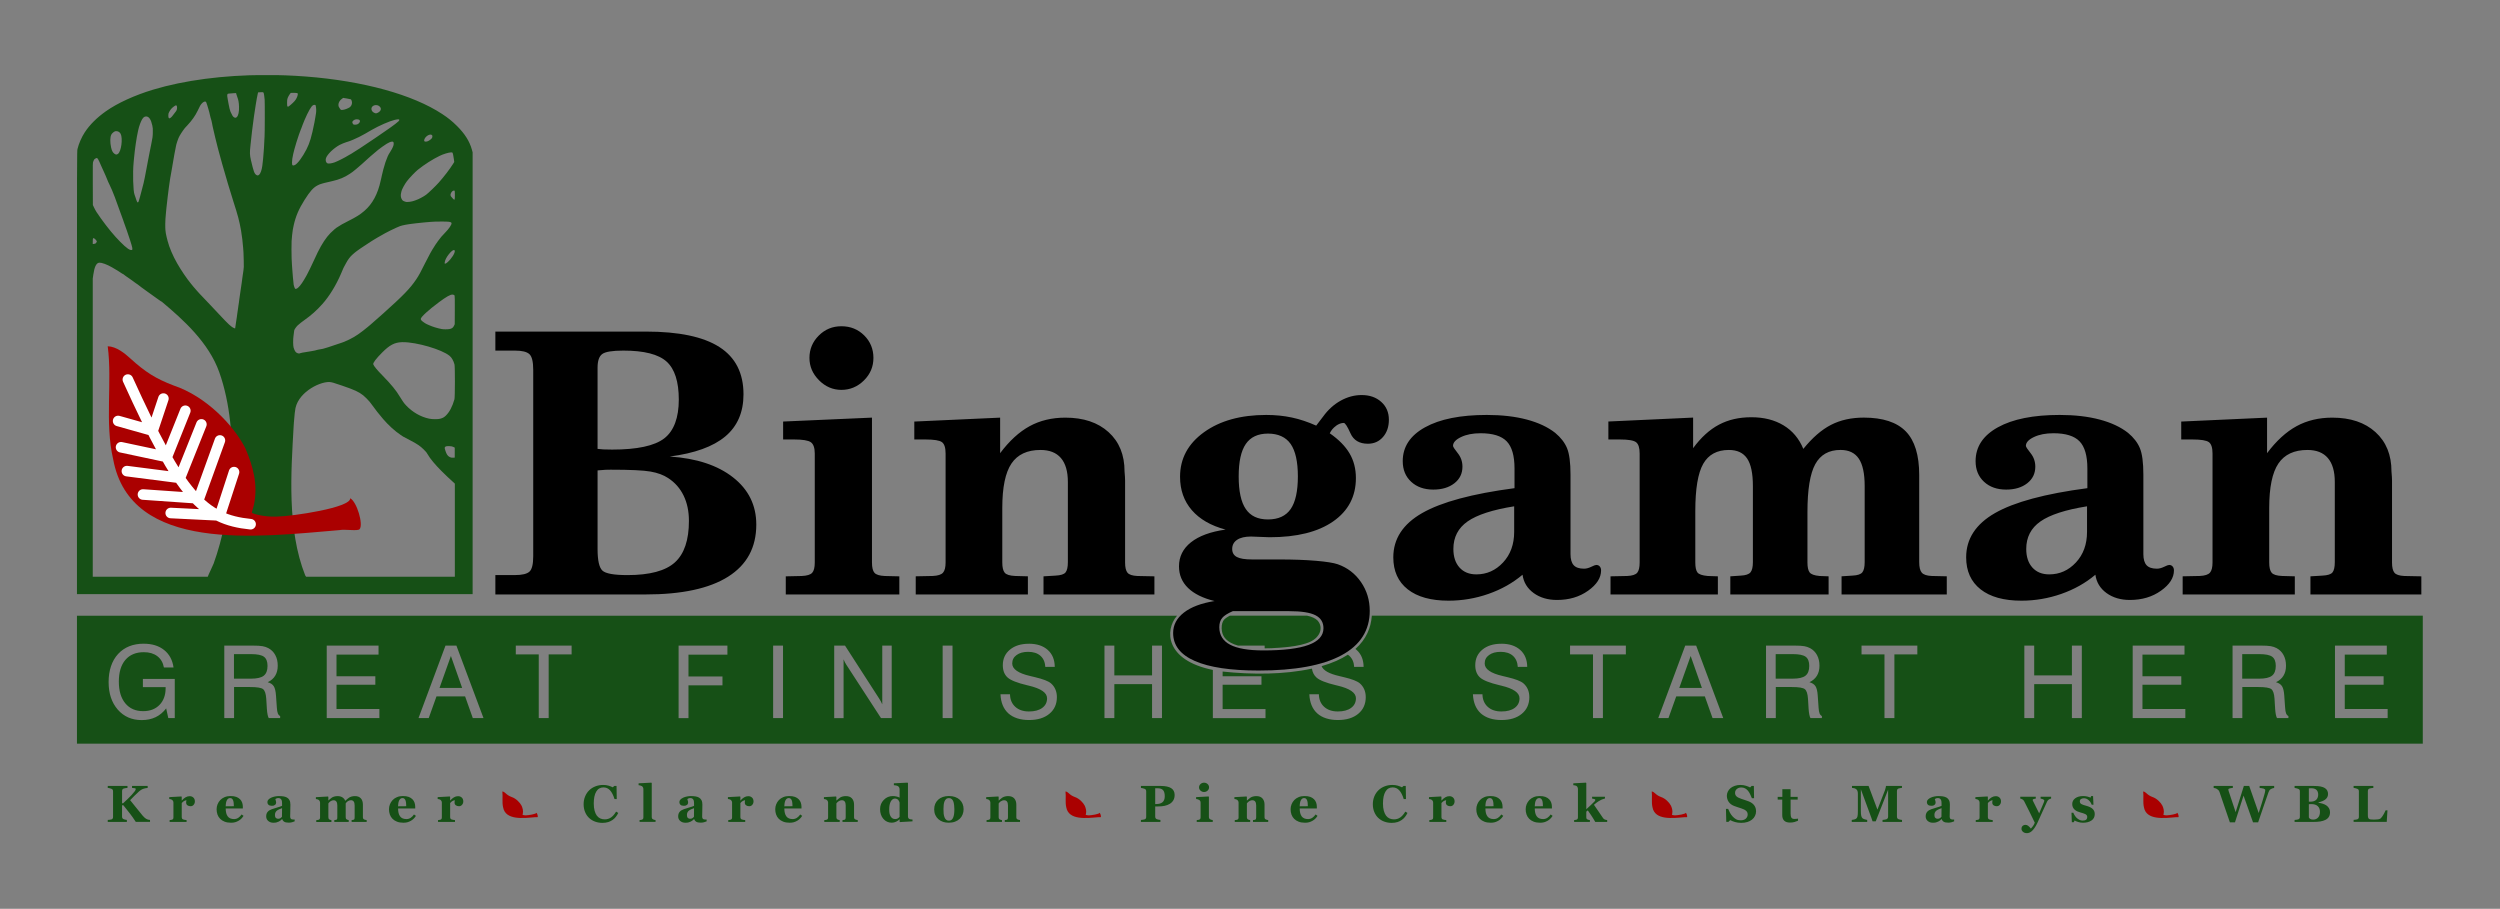
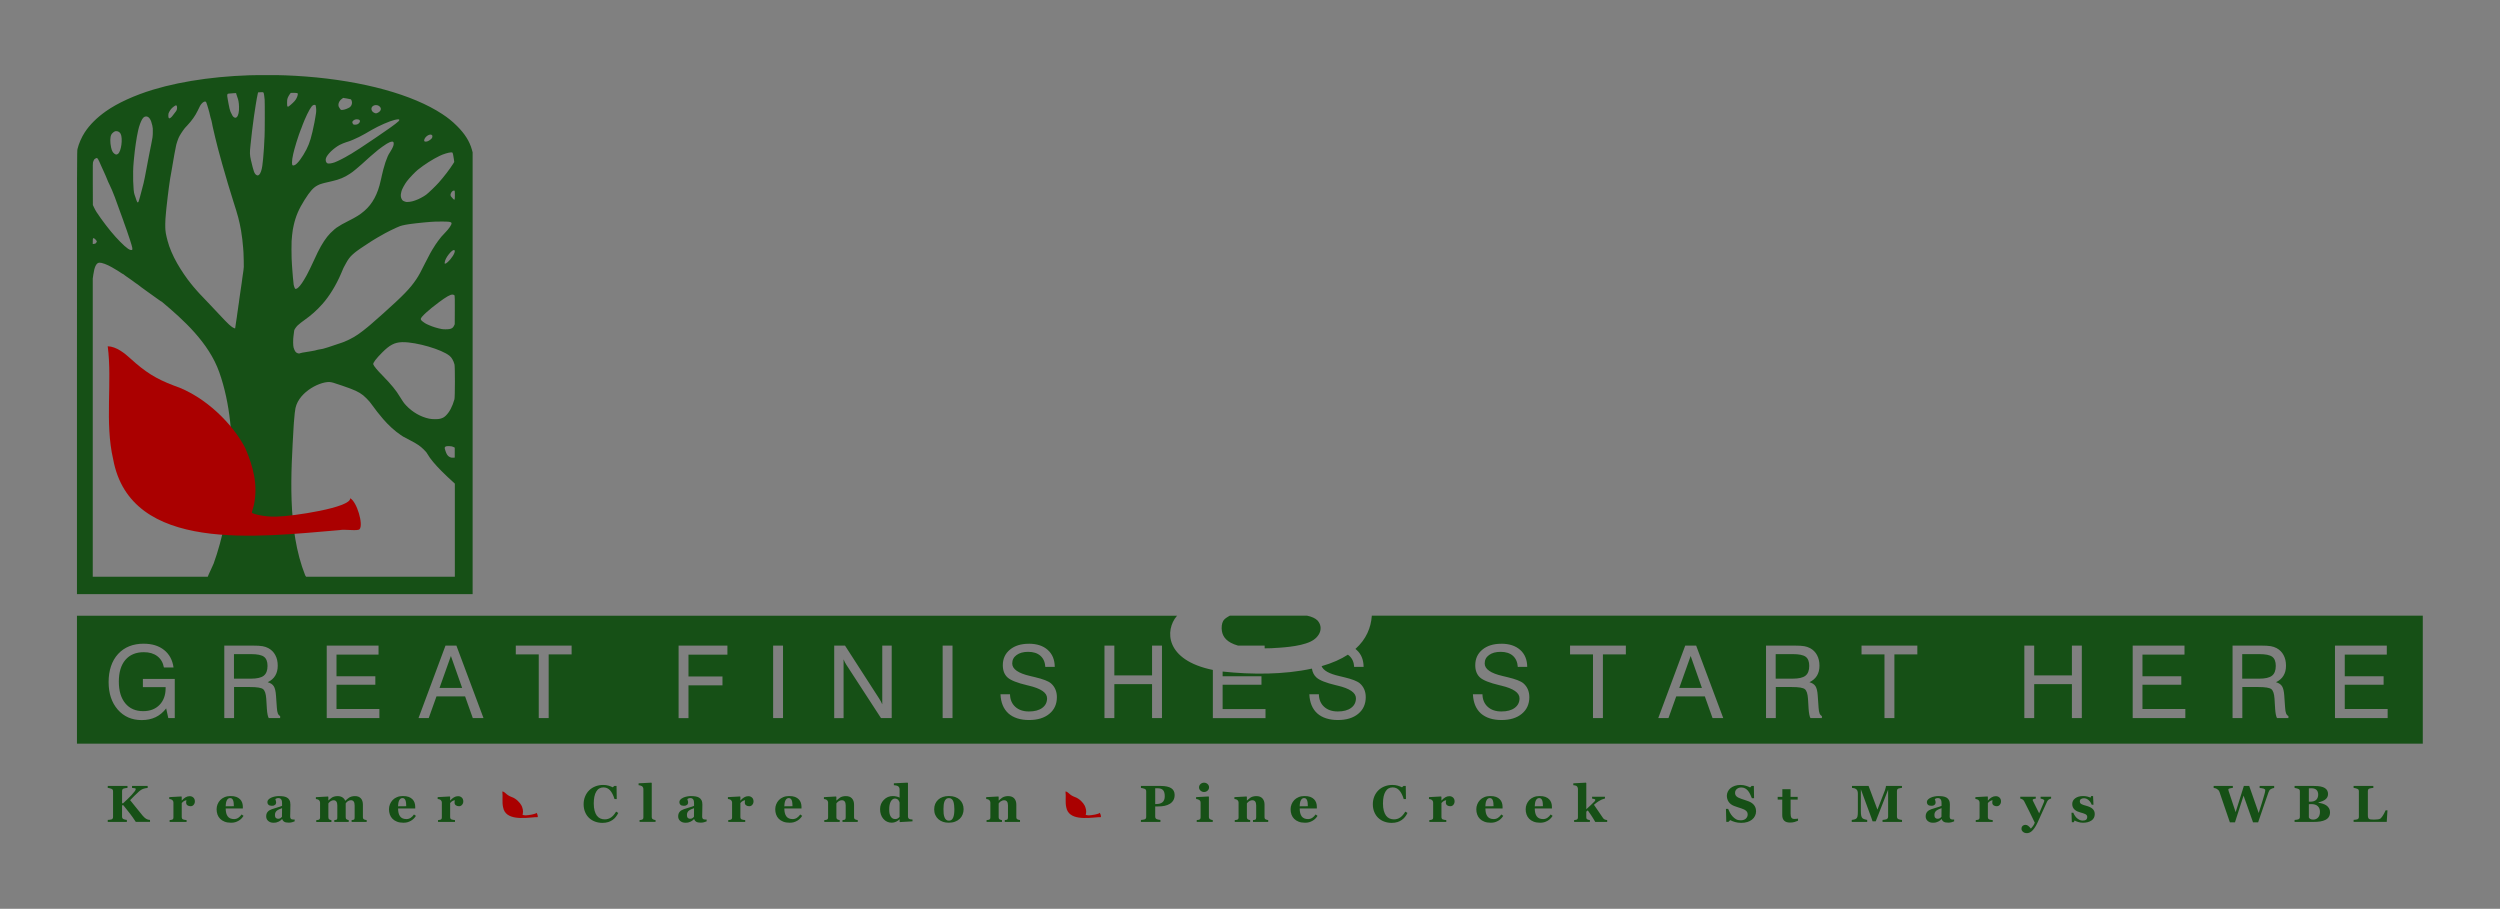
<svg xmlns="http://www.w3.org/2000/svg" id="color" viewBox="0 0 1576.31 573">
  <rect x="0" y="0" width="1576.31" height="573" fill="#808080" stroke="none" />
  <defs>
    <style>
      .cls-1 {
        clip-path: url(#clippath);
      }

      .cls-2, .cls-3, .cls-4, .cls-5 {
        stroke-width: 0px;
      }

      .cls-2, .cls-6 {
        fill: none;
      }

      .cls-3 {
        fill: #a00;
      }

      .cls-4 {
        fill: #000;
      }

      .cls-5 {
        fill: #165016;
      }

      .cls-6 {
        stroke: #fff;
        stroke-linecap: round;
        stroke-width: 6.66px;
      }
    </style>
    <clipPath id="clippath">
      <rect class="cls-2" x="48.52" y="47.38" width="1479.27" height="478.24" />
    </clipPath>
  </defs>
  <path class="cls-5" d="M48.52,388.2v80.71h1479.1v-80.71h-662.67v.18c-.54,7.3-3.42,14.64-10.32,20.79.25.2.5.4.74.62,2.9,2.59,4.38,6.14,4.42,10.68l-5.94.03c-.21-3.06-1.26-5.41-3.14-7.05-.27-.24-.56-.45-.85-.65-4.35,2.83-9.79,5.29-16.56,7.23,1.06,2.69,4.72,4.76,11.01,6.21,1.12.27,1.98.48,2.58.62.13.02.34.07.65.16,4.94,1.18,8.22,2.45,9.83,3.82,1.22,1.04,2.16,2.3,2.8,3.79.64,1.47.97,3.11.97,4.93,0,4.41-1.59,7.91-4.76,10.52-3.15,2.61-7.43,3.91-12.82,3.91s-9.9-1.4-13.01-4.19c-3.09-2.81-4.75-6.84-4.98-12.07h6.01c.06,3.31,1.16,5.95,3.3,7.91,2.16,1.97,5.03,2.95,8.62,2.95s6.34-.74,8.37-2.23c2.05-1.49,3.08-3.52,3.08-6.08,0-3.5-3.84-6.15-11.51-7.97-.46-.11-.81-.19-1.06-.25-6.23-1.47-10.34-3.1-12.35-4.9-1.54-1.41-2.48-3.27-2.83-5.59-17.74,3.87-37.96,3.82-56.29,1.86,0,0-.01,0-.02,0v2.98h24.49v5.34h-24.49v15.33h27.04v5.71h-33.2v-30.38c-30.3-6.19-30.26-25.21-22.71-34.02l.16-.17H48.52ZM775.43,388.2l-.34.18c-2.47,1.38-3.08,2.12-3.54,2.7-.29.37-.34.52-.34.52-.84,1.48-1.16,4-.76,6.39.6,3.57,3.04,7.07,10.13,9.07h16.81v1.73l4.28-.08c5.21-.32,17.52-.76,24.65-4.16,6.01-2.87,8.35-8.85,4.42-13.3-1.42-1.43-3.67-2.44-6.55-3.04h-48.77ZM90.69,405.88c5.23,0,9.49,1.32,12.79,3.97,3.3,2.63,5.28,6.3,5.94,11.02h-6.07c-.56-3.08-1.95-5.46-4.17-7.14-2.2-1.68-5.03-2.51-8.5-2.51-5,0-8.88,1.63-11.64,4.87-2.74,3.23-4.11,7.79-4.11,13.69s1.36,10.4,4.08,13.69c2.72,3.29,6.46,4.93,11.23,4.93,4.32,0,7.76-1.31,10.33-3.94,2.57-2.63,3.86-6.17,3.86-10.62v-.59h-14.34v-5.15h20.1v24.67h-4.08l-1.34-6.11c-1.87,2.46-4.09,4.31-6.66,5.55-2.57,1.22-5.5,1.83-8.78,1.83-6.2,0-11.23-2.2-15.09-6.61-3.84-4.43-5.76-10.23-5.76-17.41s1.99-13.36,5.97-17.66c3.98-4.32,9.39-6.49,16.21-6.49h0ZM648.68,405.88c5.06,0,9.04,1.3,11.95,3.91,2.91,2.59,4.38,6.14,4.42,10.68l-5.94.03c-.21-3.06-1.25-5.41-3.14-7.05-1.87-1.63-4.43-2.45-7.69-2.45-3.05,0-5.49.67-7.31,2.02-1.83,1.32-2.74,3.09-2.74,5.31,0,3.54,3.78,6.18,11.33,7.91,1.12.27,1.98.48,2.58.62.12.02.34.07.65.16,4.94,1.18,8.22,2.45,9.83,3.82,1.22,1.04,2.16,2.3,2.8,3.79.64,1.47.97,3.11.97,4.93,0,4.41-1.59,7.91-4.76,10.52-3.15,2.61-7.43,3.91-12.82,3.91s-9.9-1.4-13.01-4.19c-3.09-2.81-4.75-6.84-4.98-12.07h6.01c.06,3.31,1.16,5.95,3.3,7.91,2.16,1.97,5.03,2.95,8.62,2.95s6.34-.74,8.37-2.23c2.05-1.49,3.08-3.52,3.08-6.08,0-3.5-3.84-6.15-11.51-7.97-.46-.11-.81-.19-1.06-.25-6.22-1.47-10.34-3.1-12.35-4.9-1.99-1.82-2.99-4.4-2.99-7.73,0-4.08,1.49-7.34,4.48-9.81,2.99-2.48,6.96-3.72,11.92-3.72h0ZM946.58,405.88c5.06,0,9.04,1.3,11.95,3.91,2.9,2.59,4.38,6.14,4.42,10.68l-5.94.03c-.21-3.06-1.26-5.41-3.14-7.05-1.87-1.63-4.43-2.45-7.69-2.45-3.05,0-5.49.67-7.31,2.02-1.83,1.32-2.74,3.09-2.74,5.31,0,3.54,3.78,6.18,11.33,7.91,1.12.27,1.98.48,2.58.62.13.02.34.07.65.16,4.94,1.18,8.22,2.45,9.83,3.82,1.22,1.04,2.16,2.3,2.8,3.79.64,1.47.96,3.11.96,4.93,0,4.41-1.59,7.91-4.76,10.52-3.15,2.61-7.43,3.91-12.82,3.91s-9.9-1.4-13.01-4.19c-3.09-2.81-4.75-6.84-4.98-12.07h6.01c.06,3.31,1.16,5.95,3.3,7.91,2.16,1.97,5.03,2.95,8.62,2.95s6.34-.74,8.37-2.23c2.05-1.49,3.08-3.52,3.08-6.08,0-3.5-3.84-6.15-11.51-7.97-.46-.11-.81-.19-1.06-.25-6.22-1.47-10.34-3.1-12.35-4.9-1.99-1.82-2.99-4.4-2.99-7.73,0-4.08,1.5-7.34,4.48-9.81,2.99-2.48,6.96-3.72,11.92-3.72h0ZM141.42,407.06h17.77c2.88,0,5,.13,6.35.37,1.37.25,2.59.66,3.67,1.24,1.93,1.05,3.39,2.52,4.39,4.41,1.02,1.88,1.52,4.1,1.52,6.64s-.53,4.57-1.59,6.33c-1.06,1.74-2.64,3.1-4.73,4.1,1.78.5,3.05,1.34,3.8,2.51.77,1.18,1.24,3.18,1.43,5.99l.53,7.54c.1,1.61.31,2.82.62,3.63.33.79.82,1.34,1.46,1.68v1.27h-7.19c-.58-.95-.99-2.99-1.21-6.11v-.19l-.37-5.96c-.21-3.06-.86-5.05-1.96-5.96-1.1-.91-3.85-1.36-8.25-1.36h-10.08v19.58h-6.16v-45.71ZM206.01,407.06h32.67v5.68h-26.51v13.65h24.49v5.34h-24.49v15.33h27.04v5.71h-33.2v-45.71ZM280.89,407.06h6.88l17.09,45.71h-6.75l-4.85-13.66h-18.05l-4.89,13.66h-6.44l17.02-45.71ZM325.22,407.06h35.2v5.56h-14.47v40.16h-6.26v-40.16h-14.47v-5.56ZM427.87,407.06h30.78v5.74h-24.55v13.72h21.44v5.59h-21.44v20.67h-6.23v-45.71ZM487.48,407.06h6.23v45.71h-6.23v-45.71ZM525.98,407.06h6.82l21.41,33.21c.48.72.89,1.41,1.24,2.05.35.64.63,1.24.84,1.8v-37.06h5.95v45.71h-6.75l-21.88-33.67c-.33-.52-.64-1.06-.93-1.61-.27-.56-.53-1.15-.78-1.77v37.06h-5.91v-45.71ZM594.36,407.06h6.22v45.71h-6.22v-45.71ZM696.4,407.06h6.22v18.78h23.78v-18.78h6.25v45.71h-6.25v-21.41h-23.78v21.41h-6.22v-45.71ZM989.94,407.06h35.2v5.56h-14.47v40.16h-6.25v-40.16h-14.47v-5.56ZM1062.58,407.06h6.88l17.09,45.71h-6.75l-4.85-13.66h-18.05l-4.89,13.66h-6.44l17.02-45.71ZM1113.51,407.06h17.77c2.88,0,5,.13,6.35.37,1.37.25,2.59.66,3.67,1.24,1.93,1.05,3.39,2.52,4.39,4.41,1.02,1.88,1.53,4.1,1.53,6.64s-.53,4.57-1.59,6.33c-1.06,1.74-2.64,3.1-4.73,4.1,1.79.5,3.05,1.34,3.8,2.51.77,1.18,1.25,3.18,1.43,5.99l.53,7.54c.1,1.61.31,2.82.62,3.63.33.79.82,1.34,1.46,1.68v1.27h-7.19c-.58-.95-.99-2.99-1.21-6.11v-.19l-.37-5.96c-.21-3.06-.86-5.05-1.96-5.96-1.1-.91-3.85-1.36-8.25-1.36h-10.08v19.58h-6.16v-45.71ZM1173.73,407.06h35.2v5.56h-14.47v40.16h-6.25v-40.16h-14.47v-5.56ZM1276.39,407.06h6.22v18.78h23.78v-18.78h6.25v45.71h-6.25v-21.41h-23.78v21.41h-6.22v-45.71ZM1344.71,407.06h32.67v5.68h-26.51v13.65h24.49v5.34h-24.49v15.33h27.04v5.71h-33.2v-45.71ZM1407.68,407.06h17.77c2.88,0,5,.13,6.35.37,1.37.25,2.59.66,3.67,1.24,1.93,1.05,3.39,2.52,4.39,4.41,1.01,1.88,1.52,4.1,1.52,6.64s-.53,4.57-1.59,6.33c-1.06,1.74-2.64,3.1-4.73,4.1,1.79.5,3.05,1.34,3.8,2.51.77,1.18,1.25,3.18,1.43,5.99l.53,7.54c.1,1.61.31,2.82.62,3.63.33.79.82,1.34,1.46,1.68v1.27h-7.19c-.58-.95-.99-2.99-1.21-6.11v-.19l-.37-5.96c-.21-3.06-.86-5.05-1.96-5.96-1.1-.91-3.85-1.36-8.25-1.36h-10.08v19.58h-6.16v-45.71ZM1472.26,407.06h32.68v5.68h-26.51v13.65h24.49v5.34h-24.49v15.33h27.04v5.71h-33.21v-45.71ZM147.52,412.43v15.49h10.64c3.84,0,6.55-.62,8.12-1.86,1.6-1.24,2.4-3.31,2.4-6.21,0-2.71-.75-4.63-2.24-5.74-1.5-1.12-4.25-1.68-8.28-1.68h-10.64ZM1119.61,412.43v15.49h10.64c3.84,0,6.55-.62,8.12-1.86,1.6-1.24,2.4-3.31,2.4-6.21,0-2.71-.75-4.63-2.24-5.74-1.5-1.12-4.25-1.68-8.28-1.68h-10.64ZM1413.77,412.43v15.49h10.64c3.84,0,6.55-.62,8.12-1.86,1.6-1.24,2.4-3.31,2.4-6.21,0-2.71-.75-4.63-2.24-5.74-1.49-1.12-4.25-1.68-8.28-1.68h-10.64ZM284.31,413.6l-7.19,20.17h14.28l-7.1-20.17ZM1066.01,413.6l-7.19,20.17h14.28l-7.1-20.17ZM1066.01,413.6" />
-   <path class="cls-4" d="M376.78,296.6c2.09-.22,3.75-.35,4.99-.39,1.23-.04,2.33-.06,3.31-.06,12.25,0,20.62.39,25.1,1.18s8.18,2.15,11.09,4.09c4.26,2.76,7.51,6.44,9.75,11.04,2.24,4.59,3.36,9.92,3.36,15.97,0,12.1-2.95,20.83-8.85,26.17-5.9,5.34-15.88,8.01-29.92,8.01-8.52,0-13.78-.95-15.8-2.86s-3.03-6.44-3.03-13.62v-49.53h0ZM376.78,233.61v-1.79c0-4.26.97-7.12,2.91-8.57,1.94-1.46,6.39-2.19,13.34-2.19,13.07,0,22.17,2.32,27.29,6.95,5.12,4.63,7.68,12.63,7.68,23.98s-3.06,19.72-9.19,24.43c-6.13,4.71-17.07,7.06-32.84,7.06-2.39,0-4.24-.04-5.55-.11-1.31-.07-2.52-.19-3.64-.34v-49.42h0ZM312.34,221.06h12.33c4.48,0,7.53.75,9.13,2.24,1.61,1.5,2.41,4.78,2.41,9.86v117.56c0,5.01-.78,8.24-2.35,9.69s-4.63,2.19-9.19,2.19h-12.33v12.22h94.7c22.86,0,40.21-3.74,52.06-11.21,11.84-7.47,17.76-18.42,17.76-32.84,0-12.18-4.88-22.1-14.63-29.75-9.75-7.66-23.07-12.05-39.95-13.17,15.69-2.02,27.36-6.24,35.02-12.66,7.66-6.42,11.49-15.28,11.49-26.56,0-13.37-5.06-23.31-15.19-29.81-10.12-6.5-25.57-9.75-46.34-9.75h-94.92v11.99h0ZM493.78,265.78v11.32h6.95c5.38,0,8.89.58,10.53,1.74,1.64,1.16,2.47,3.53,2.47,7.12v68.7c0,3.14-.54,5.31-1.63,6.5-1.08,1.2-3.27,1.87-6.56,2.02l-10.09.22v11.43h71.61v-11.43l-9.19-.22c-3.29-.15-5.45-.82-6.5-2.02-1.05-1.19-1.57-3.36-1.57-6.5v-91.34l-56.03,2.47h0ZM516.42,239.78c4.03,4.03,8.74,6.05,14.12,6.05s10.18-1.98,14.18-5.94c4-3.96,6-8.7,6-14.23s-1.94-10.33-5.83-14.18c-3.89-3.85-8.67-5.77-14.34-5.77s-10.37,1.96-14.29,5.88-5.88,8.61-5.88,14.06,2.02,10.09,6.05,14.12h0ZM576.49,265.78v11.32h7.06c5.38,0,8.83.56,10.37,1.68,1.53,1.12,2.3,3.51,2.3,7.17v68.7c0,3.06-.54,5.21-1.63,6.44-1.08,1.23-3.23,1.92-6.44,2.07l-10.76.22v11.43h70.72v-11.43l-8.07-.22c-3.36-.15-5.55-.84-6.56-2.07s-1.51-3.38-1.51-6.44v-34.41c0-12.92,1.92-22.25,5.77-27.96,3.85-5.72,9.95-8.57,18.32-8.57,5.68,0,9.97,1.7,12.89,5.1,2.91,3.4,4.37,8.42,4.37,15.07v50.54c0,3.14-.49,5.31-1.46,6.5-.97,1.2-3.1,1.87-6.39,2.02l-7.51.45v11.43h69.93v-11.43l-10.76-.22c-3.14-.15-5.21-.84-6.22-2.07s-1.51-3.38-1.51-6.44v-51.66c0-1.27-.11-3.17-.34-5.72,0-10.46-3.36-18.73-10.09-24.82-6.72-6.09-15.8-9.13-27.23-9.13-8.44,0-15.95,1.79-22.53,5.38-6.58,3.59-12.78,9.26-18.6,17.03v-22.41l-54.13,2.47h0ZM811.95,385.35h.9c7.69,0,13.22.86,16.59,2.58,3.36,1.72,5.04,4.44,5.04,8.18,0,4.71-3.14,8.22-9.41,10.53-6.28,2.31-15.76,3.47-28.47,3.47-9.41,0-16.4-1.2-20.96-3.59-4.56-2.39-6.84-6.09-6.84-11.09,0-2.39.6-4.31,1.79-5.77,1.19-1.46,3.44-2.9,6.72-4.31h34.63ZM813.8,279.95c3.03,4.37,4.54,11.19,4.54,20.45s-1.51,16.19-4.54,20.56c-3.03,4.37-7.79,6.56-14.29,6.56s-11.02-2.19-14.01-6.56c-2.99-4.37-4.48-11.22-4.48-20.56s1.49-16.08,4.48-20.45c2.99-4.37,7.66-6.56,14.01-6.56s11.26,2.19,14.29,6.56h0ZM842.32,268.52c1.72-1.23,3.36-1.85,4.93-1.85.9,0,2.31,2.19,4.26,6.56,1.94,4.37,5.6,6.56,10.98,6.56,3.88,0,7.06-1.42,9.53-4.26,2.47-2.84,3.7-6.46,3.7-10.87,0-4.63-1.61-8.39-4.82-11.26-3.21-2.88-7.32-4.31-12.33-4.31-4.56,0-8.97,1.18-13.22,3.53-4.26,2.35-7.96,5.7-11.09,10.03l-4.37,5.72c-5.16-2.31-10.25-4.02-15.3-5.1-5.04-1.08-10.44-1.63-16.19-1.63-16.06,0-29.14,3.62-39.22,10.87-10.09,7.25-15.13,16.62-15.13,28.13,0,8.29,2.47,15.3,7.4,21.01s12.03,9.81,21.29,12.27c-9.49,1.34-16.75,4.02-21.8,8.01-5.04,4-7.56,9.06-7.56,15.19,0,5.38,1.91,9.92,5.72,13.62s9.38,6.44,16.7,8.24c-8.37,1.34-14.81,3.77-19.33,7.28-4.52,3.51-6.78,7.81-6.78,12.89,0,7.77,4.58,13.65,13.73,17.65,9.15,4,22.54,6,40.18,6,22.86,0,40.25-3.19,52.17-9.58,11.92-6.39,17.88-15.75,17.88-28.07,0-6.72-1.83-12.76-5.49-18.1-3.66-5.34-8.56-9.1-14.68-11.26-2.62-.9-7.21-1.63-13.78-2.19-6.58-.56-14.31-.84-23.2-.84h-17.03c-4.48,0-7.7-.52-9.64-1.57-1.94-1.05-2.91-2.73-2.91-5.04,0-2.47,1.03-4.39,3.08-5.77,2.05-1.38,4.99-2.07,8.8-2.07,1.19,0,3.1.08,5.72.22,2.61.15,4.63.22,6.05.22,17.11,0,30.44-3.32,40.01-9.97,9.56-6.65,14.34-15.76,14.34-27.34,0-5.83-1.33-11-3.98-15.52-2.65-4.52-6.82-8.76-12.5-12.72.9-1.87,2.2-3.42,3.92-4.65h0ZM954.72,332.57v2.8c0,7.84-2.34,14.27-7,19.28-4.67,5.01-10.29,7.51-16.87,7.51-4.48,0-8.01-1.44-10.59-4.31-2.58-2.88-3.87-6.78-3.87-11.71,0-7.4,2.99-13.19,8.97-17.37,5.98-4.18,15.76-7.36,29.36-9.53v13.34h0ZM988.06,282.59c-1.46-3.51-3.94-6.72-7.45-9.64-4.63-3.66-10.61-6.46-17.93-8.41-7.32-1.94-15.73-2.91-25.22-2.91-16.59,0-29.57,2.6-38.94,7.79-9.38,5.19-14.06,12.31-14.06,21.35,0,5.38,1.77,9.71,5.32,13,3.55,3.29,8.2,4.93,13.95,4.93,5.45,0,9.88-1.33,13.28-3.98,3.4-2.65,5.1-6.14,5.1-10.48,0-3.21-.99-6.05-2.97-8.52-1.98-2.47-2.97-4-2.97-4.59,0-2.09,1.68-3.94,5.04-5.55,3.36-1.61,7.47-2.41,12.33-2.41,7.69,0,13.19,1.7,16.47,5.1,3.29,3.4,4.93,9.1,4.93,17.09v12.44c-26.67,3.51-46.08,8.74-58.22,15.69-12.14,6.95-18.21,16.25-18.21,27.91,0,8.67,3.03,15.39,9.08,20.17,6.05,4.78,14.64,7.17,25.78,7.17,8.59,0,16.96-1.42,25.1-4.26,8.14-2.84,15.31-6.87,21.52-12.1.67,4.78,3.01,8.63,7,11.54,4,2.91,8.91,4.37,14.74,4.37,7.62,0,14.16-1.94,19.61-5.83,5.45-3.88,8.18-8.14,8.18-12.78,0-1.05-.28-1.89-.84-2.52-.56-.63-1.29-.95-2.19-.95-.52,0-1.59.39-3.19,1.18-1.61.78-3.12,1.18-4.54,1.18-2.99,0-5.16-.73-6.5-2.19s-2.02-3.79-2.02-7v-50.09c0-7.62-.73-13.19-2.19-16.7h0ZM1014.12,265.78v11.32h7.28c5.3,0,8.7.58,10.2,1.74,1.49,1.16,2.24,3.53,2.24,7.12v68.7c0,3.06-.5,5.21-1.51,6.44s-3.12,1.92-6.33,2.07l-10.53.22v11.43h67.69v-11.43l-6.39-.22c-3.44-.3-5.6-1.05-6.5-2.24-.9-1.19-1.34-3.29-1.34-6.28v-32.39c0-14.05,1.66-23.98,4.99-29.81,3.32-5.83,8.72-8.74,16.19-8.74,5.23,0,9.06,1.79,11.49,5.38,2.43,3.59,3.64,9.38,3.64,17.37v47.97c0,3.06-.5,5.21-1.51,6.44s-3.05,1.92-6.11,2.07l-6.61.45v11.43h61.97v-11.43l-5.72-.22c-3.29-.3-5.38-1.06-6.28-2.3s-1.34-3.31-1.34-6.22v-31.72c0-14.19,1.64-24.28,4.93-30.26,3.29-5.98,8.59-8.97,15.91-8.97,5.23,0,9.08,1.83,11.54,5.49,2.47,3.66,3.7,9.41,3.7,17.26v47.97c0,3.06-.49,5.21-1.46,6.44-.97,1.23-3.03,1.92-6.16,2.07l-6.95.45v11.43h66.34v-11.43l-9.64-.22c-2.99-.15-5.03-.84-6.11-2.07-1.08-1.23-1.63-3.45-1.63-6.67v-54.91c0-12.55-2.82-21.72-8.46-27.51-5.64-5.79-14.48-8.69-26.5-8.69-7.84,0-14.74,1.53-20.68,4.59-5.94,3.06-11.75,8.11-17.43,15.13-2.69-6.5-6.86-11.45-12.5-14.85-5.64-3.4-12.38-5.1-20.23-5.1s-14.5,1.55-20.4,4.65c-5.9,3.1-11.36,8.05-16.36,14.85v-19.28l-53.46,2.47h0ZM1315.92,332.57v2.8c0,7.84-2.34,14.27-7,19.28-4.67,5.01-10.29,7.51-16.87,7.51-4.48,0-8.01-1.44-10.59-4.31-2.58-2.88-3.87-6.78-3.87-11.71,0-7.4,2.99-13.19,8.97-17.37,5.98-4.18,15.76-7.36,29.36-9.53v13.34h0ZM1349.26,282.59c-1.46-3.51-3.94-6.72-7.45-9.64-4.63-3.66-10.61-6.46-17.93-8.41-7.32-1.94-15.73-2.91-25.22-2.91-16.59,0-29.57,2.6-38.94,7.79-9.38,5.19-14.06,12.31-14.06,21.35,0,5.38,1.77,9.71,5.32,13,3.55,3.29,8.2,4.93,13.95,4.93,5.45,0,9.88-1.33,13.28-3.98,3.4-2.65,5.1-6.14,5.1-10.48,0-3.21-.99-6.05-2.97-8.52-1.98-2.47-2.97-4-2.97-4.59,0-2.09,1.68-3.94,5.04-5.55,3.36-1.61,7.47-2.41,12.33-2.41,7.69,0,13.19,1.7,16.47,5.1,3.29,3.4,4.93,9.1,4.93,17.09v12.44c-26.67,3.51-46.08,8.74-58.22,15.69-12.14,6.95-18.21,16.25-18.21,27.91,0,8.67,3.03,15.39,9.08,20.17s14.64,7.17,25.78,7.17c8.59,0,16.96-1.42,25.1-4.26,8.14-2.84,15.31-6.87,21.52-12.1.67,4.78,3.01,8.63,7,11.54,4,2.91,8.91,4.37,14.74,4.37,7.62,0,14.16-1.94,19.61-5.83,5.45-3.88,8.18-8.14,8.18-12.78,0-1.05-.28-1.89-.84-2.52-.56-.63-1.29-.95-2.19-.95-.52,0-1.59.39-3.19,1.18-1.61.78-3.12,1.18-4.54,1.18-2.99,0-5.16-.73-6.5-2.19s-2.02-3.79-2.02-7v-50.09c0-7.62-.73-13.19-2.19-16.7h0ZM1375.32,265.78v11.32h7.06c5.38,0,8.83.56,10.37,1.68,1.53,1.12,2.3,3.51,2.3,7.17v68.7c0,3.06-.54,5.21-1.63,6.44-1.08,1.23-3.23,1.92-6.44,2.07l-10.76.22v11.43h70.72v-11.43l-8.07-.22c-3.36-.15-5.55-.84-6.56-2.07s-1.51-3.38-1.51-6.44v-34.41c0-12.92,1.92-22.25,5.77-27.96,3.85-5.72,9.95-8.57,18.32-8.57,5.68,0,9.97,1.7,12.89,5.1,2.91,3.4,4.37,8.42,4.37,15.07v50.54c0,3.14-.49,5.31-1.46,6.5-.97,1.2-3.1,1.87-6.39,2.02l-7.51.45v11.43h69.93v-11.43l-10.76-.22c-3.14-.15-5.21-.84-6.22-2.07s-1.51-3.38-1.51-6.44v-51.66c0-1.27-.11-3.17-.34-5.72,0-10.46-3.36-18.73-10.09-24.82-6.72-6.09-15.8-9.13-27.23-9.13-8.44,0-15.95,1.79-22.53,5.38-6.58,3.59-12.78,9.26-18.6,17.03v-22.41l-54.13,2.47h0Z" />
  <g class="cls-1">
    <path class="cls-5" d="M166.77,47.29c-25.83.09-50.49,3.28-70.26,9.25-11.65,3.52-22.46,8.47-29.72,13.6-5.71,4.03-10.21,8.51-13.32,13.26-2.01,3.06-3.79,7.13-4.61,10.55-.33,1.38-.34,3.63-.34,141.04v139.64s249.48,0,249.48,0v-139.29s0-139.29,0-139.29l-.45-1.64c-1.45-5.28-4.44-10.05-9.4-14.97-3.08-3.06-5.53-5.04-9.29-7.52-18.66-12.3-49.86-20.89-86.02-23.68-8.73-.67-17.46-.99-26.07-.96h0ZM165.13,58.12c.66-.01.85.05.98.23.27.37.56,2.05.76,4.48.15,1.84.1,21.81-.06,23.25-.04.38-.13,1.96-.19,3.5-.06,1.54-.14,3.15-.18,3.58-.04.43-.12,1.45-.17,2.27-.25,3.65-.52,6.46-.89,9.18-.37,2.69-1.16,4.87-2.03,5.6-.63.53-1.12.54-1.82.04-1.17-.83-1.61-2.07-3.32-9.31-.73-3.12-.79-4.81-.32-8.92.04-.38.28-2.59.53-4.9.25-2.31.48-4.39.52-4.63s.12-.87.18-1.4c.06-.53.14-1.16.18-1.4.12-.78.6-4.43.7-5.33.06-.48.14-1.07.18-1.31.04-.24.12-.75.17-1.13.09-.69.24-1.61.95-6.21.42-2.69.98-5.69,1.25-6.75l.19-.72,1.6-.09c.33-.02.6-.03.82-.03h0ZM184.95,58.53c1.02.01,2.19.09,2.46.19.35.13.39.26.35.91-.03.42-.34,1.36-.69,2.1-.68,1.43-1.67,2.57-3.9,4.47-1.94,1.66-2.18,1.5-2.17-1.4,0-1.5.09-2.2.35-2.95.33-.93,1.59-2.99,1.99-3.23.07-.04.32-.06.68-.08.27,0,.59-.01.93,0h0ZM148.85,58.68l.19.76c.11.42.39,1.28.64,1.9.64,1.61.96,3.44,1.03,5.86.1,3.26-.39,5.6-1.36,6.57-.59.59-1.06.64-1.8.18-.72-.44-1.18-1.17-2.23-3.52-.32-.73-.91-3.11-1.17-4.75-.1-.64-.34-1.93-.53-2.86-.36-1.73-.43-2.67-.24-3.35.12-.43.47-.5,3.6-.68l1.87-.11ZM216.45,61.73l2.27.38c1.25.21,2.36.44,2.47.5.37.23.76,1.32.76,2.15,0,1.1-.57,2.25-1.43,2.87-.38.27-1.33.74-2.12,1.05-1.39.53-2.94.8-3.42.58-.13-.06-.54-.58-.92-1.16-.57-.88-.68-1.2-.68-1.95,0-1.48.86-2.92,2.33-3.94l.73-.5ZM129.28,64.03c.09,0,.17,0,.25.03.44.11.6.44,1.24,2.61.17.58.42,1.4.55,1.84.61,2.03.76,2.61.95,3.58.11.58.31,1.4.44,1.84.52,1.66.76,2.58.98,3.76.12.67.24,1.26.24,1.31.01.05.12.56.24,1.14.46,2.18,2.59,11.05,3.1,12.85.15.53.38,1.43.53,2.01.33,1.34.44,1.72,2.25,8.22,1.98,7.09,5.53,18.99,7.16,24,2.72,8.35,3.78,12.38,4.79,18.22.58,3.37,1.09,7.6,1.33,11.1.06.86.14,2.04.19,2.62.04.58.12,3,.17,5.37.08,3.47.05,4.59-.16,5.68-.15.75-.26,1.55-.25,1.79,0,.24-.12,1.07-.27,1.84-.15.77-.27,1.56-.25,1.75.02.19-.1,1.14-.26,2.1-.27,1.68-.47,3.02-1.09,7.43-.16,1.11-.39,2.72-.52,3.58-.13.86-.23,1.75-.24,1.97,0,.22-.12,1.01-.27,1.75-.15.74-.26,1.55-.25,1.79,0,.24-.11,1.07-.26,1.84-.15.77-.27,1.6-.27,1.84,0,.24-.11,1.15-.26,2.01-.15.87-.4,2.52-.56,3.67-.16,1.15-.34,2.42-.41,2.82l-.12.72-.72-.29c-1.69-.67-3.35-2.2-9.15-8.41-2.48-2.65-2.44-2.61-6.12-6.5-1.49-1.57-3.49-3.69-4.46-4.69-.96-1-1.83-1.92-1.93-2.02-.1-.11-.78-.86-1.51-1.67-.74-.81-1.79-2.02-2.33-2.69-.55-.67-1.22-1.5-1.5-1.84-2.71-3.26-6.25-8.46-8.86-13.03-2.71-4.75-4.94-9.99-5.98-14.07-.11-.43-.39-1.51-.61-2.4-.23-.89-.46-1.99-.52-2.45-.06-.46-.17-1.39-.25-2.06-.08-.67-.12-2.44-.09-3.93.06-2.74.09-3.18.43-6.82.1-1.11.22-2.36.26-2.8.18-1.99.69-6.5.84-7.43.05-.29.13-1,.2-1.57.16-1.56.23-2.09.53-4.2.15-1.06.31-2.24.37-2.62.05-.38.13-.9.17-1.13.04-.24.15-1.03.25-1.75.1-.72.57-3.36,1.04-5.86.47-2.5.86-4.74.85-4.98,0-.42,1.6-9.01,1.99-10.67.2-.86,1-3.2,1.44-4.25.63-1.47,2.44-4.31,3.97-6.24.12-.15.85-.93,1.62-1.75,2.72-2.86,4.96-6.04,6.42-9.09,1.52-3.2,1.78-3.66,2.54-4.53.74-.85,1.54-1.34,2.14-1.35h0ZM198.29,66.13c.67.02.67.02.87.98.25,1.19.29,3.21.08,4.32-.09.46-.25,1.51-.37,2.32-.12.82-.4,2.43-.63,3.58-1.76,8.85-2.92,12.79-4.97,16.78-2.57,5.03-5.73,9.26-7.44,9.98-1.36.57-1.73.22-1.71-1.65,0-1.42.24-3.04.78-5.44.42-1.84.91-3.66,1.97-7.17.76-2.53,2.51-7.63,2.84-8.26.14-.26.25-.52.25-.57,0-.17.2-.71.62-1.69.23-.54.42-1.04.42-1.11,0-.22,1.91-4.62,2.68-6.18,2.27-4.58,3.33-5.95,4.6-5.91h0ZM236.95,66.27c.12,0,.23,0,.35,0,.85.05,1.71.41,2.35,1.18,1.03,1.22.38,2.77-1.54,3.69-.87.42-1.22.42-2.1.01-.81-.37-1.39-.95-1.65-1.65-.69-1.82.85-3.17,2.58-3.24h0ZM110.95,66.41c.45,0,.69.53.69,1.57,0,1.12-.32,1.88-1.18,2.84-.38.41-.99,1.22-1.36,1.78-.37.56-.98,1.25-1.37,1.53-.38.28-.79.5-.91.5-.47,0-.69-.59-.69-1.82,0-1.07.08-1.39.59-2.32.32-.6.87-1.42,1.21-1.82.78-.91,2.58-2.25,3.02-2.25h0ZM92.24,73.43c1.73.07,2.98,1.95,3.81,5.74.31,1.4.36,2.11.3,4.46-.06,2.54-.15,3.2-.98,7.26-.5,2.45-.95,4.65-.99,4.9-.07.39-.34,1.78-1.23,6.34-.14.75-.3,1.57-.34,1.84-.04.26-.2,1.09-.35,1.84-.15.75-.31,1.57-.35,1.84-.04.26-.24,1.3-.44,2.31-.2,1.01-.39,1.99-.42,2.18-.2,1.36-.93,4.35-2.19,9-.17.63-.56,2.08-.86,3.23-.31,1.15-.67,2.35-.8,2.67-.24.58-.65.74-.9.35-.19-.3-.71-1.75-1.1-3.02-.17-.58-.44-1.32-.58-1.66-.88-2.04-1.22-13.92-.57-20.28.04-.43.17-1.73.27-2.88.49-5.39,1.57-12.78,2.45-16.7.1-.43.22-.97.27-1.2.47-2.09,1.5-4.95,2.27-6.25.78-1.33,1.41-1.85,2.36-1.95.12-.01.24-.02.35,0h0ZM224.98,75.21c.33,0,.66.03.98.12,1.37.37,1.33,1.65-.08,2.73-.5.38-.86.5-1.63.53-1.31.06-1.52-.03-1.85-.72-.36-.77-.35-1,.09-1.56.53-.68,1.5-1.08,2.49-1.1h0ZM251.04,75.21c.25.01.42.07.58.18.32.2.27.37-.26,1.01-.39.46-3.43,2.83-4.87,3.79-.18.12-1.2.84-2.27,1.59-3.46,2.45-12.84,8.83-13.56,9.23-.2.11-.66.41-1,.67-.97.72-4.47,2.97-6.31,4.08-.91.55-1.77,1.09-1.89,1.21-.13.12-.3.22-.39.22s-.58.27-1.09.6c-2.3,1.47-6.75,3.74-8.94,4.56-1.8.67-3.83.95-4.55.64-.95-.42-1.4-1.91-.97-3.22.79-2.41,4.71-6.23,8.6-8.38.88-.49,3.75-1.67,4.35-1.79.15-.03.47-.13.7-.22.24-.09.5-.17.57-.18.44-.02,5.36-2.12,6.59-2.81.15-.08,1.13-.6,2.19-1.16,1.06-.56,2-1.07,2.1-1.14.1-.07.53-.33.96-.57.43-.24,1.69-.97,2.8-1.61,4.5-2.61,11.3-5.58,14.42-6.3,1.21-.28,1.84-.4,2.26-.38h0ZM73.25,82.69c1.2-.03,2.29.62,2.84,1.73,1.44,2.91.35,11.13-1.68,12.57-.88.62-1.27.62-2.22-.03-1.09-.75-1.73-1.98-2.18-4.16-.67-3.25-.61-6.24.14-7.87.39-.84,1.79-2.04,2.57-2.19.17-.03.35-.05.52-.06h0ZM271.38,84.85c.48-.02.88.14,1.13.51.23.35.14,1.23-.18,1.72-.45.68-1.76,1.65-2.64,1.97-1.59.56-2.42.25-2.2-.82.37-1.75,2.45-3.33,3.89-3.37h0ZM247.13,89.3c.11,0,.21,0,.31,0,.25.03.44.12.57.27.3.36.3,1.39,0,2.35-.31,1.01-1.44,3.16-2.24,4.28-.85,1.19-1.81,3.33-2.74,6.09-.77,2.29-2.1,7.22-2.29,8.47-.05.36-.17.89-.25,1.18-.08.29-.28,1.15-.45,1.91-1.79,8.4-5.19,14.73-10.26,19.09-2.81,2.42-4.99,3.79-10.07,6.35-3.29,1.66-5.48,2.88-6.45,3.61-.31.23-.6.42-.66.42-.28,0-2.79,2.15-4.27,3.66-2.71,2.76-5.29,6.66-7.99,12.08-1.06,2.12-2.43,5.05-2.97,6.33-.57,1.37-3.16,6.65-4.01,8.18-2.35,4.22-3.81,6.35-5.24,7.67-1.01.92-1.77,1.16-2.13.68-.23-.31-.7-1.67-.82-2.4-.15-.88-.75-7.6-.9-9.97-.07-1.11-.15-2.21-.17-2.45-.17-1.5-.32-6.15-.31-10.05,0-4.49.08-6.18.41-8.92.4-3.35.46-3.69.98-6.03,1.25-5.68,3.24-10.34,6.87-16.08,3.46-5.48,5.53-7.78,8.19-9.14.89-.45,1.76-.83,1.93-.83s.38-.07.47-.15c.16-.14,2.11-.63,6.81-1.69,4.49-1.02,7.77-2.38,11.12-4.62.83-.56,1.65-1.13,1.84-1.28.18-.15,1.2-.97,2.26-1.83,1.06-.86,2.55-2.14,3.32-2.86,1.25-1.16,4.18-3.8,5.59-5.04.43-.38,2.14-1.82,4.81-4.07,1.01-.85,4.2-3.12,5.44-3.87,1.38-.84,2.53-1.3,3.3-1.34h0ZM284.64,96.08c.1,0,.19,0,.27.02.45.07.51.17.77,1.32.16.68.38,2.03.51,2.98l.22,1.74-.88,1.41c-1.83,2.96-5.82,8.15-8.94,11.64-1.95,2.18-6.41,6.47-7.88,7.57-1.52,1.14-4.85,2.93-6.3,3.37-.1.03-.71.25-1.36.49-.65.24-1.87.51-2.71.62-1.82.23-2.05.21-3.23-.22-1.15-.42-1.41-.65-1.96-1.75-.47-.95-.57-2.2-.27-3.53.09-.38.21-.94.27-1.22.24-1.14,2.04-4.44,3.44-6.29,1.44-1.91,5.21-5.86,6.85-7.18,4.12-3.31,9.42-6.69,13.77-8.78,2.41-1.16,5.51-2.1,7.1-2.19.11,0,.22,0,.32,0h0ZM61.03,99.63c.52,0,1.07.97,2.7,4.81.69,1.64,1.45,3.28,1.67,3.67.22.38.75,1.56,1.18,2.62,1.26,3.14,2.23,5.37,2.66,6.12.51.9,2.18,4.81,3.14,7.42,1.11,2.97,2.83,7.71,3.52,9.72.33.96.71,1.98.84,2.27.13.29.53,1.39.88,2.45.35,1.06.71,2.08.79,2.27.43,1.02,2.64,7.43,3.62,10.49,1.52,4.75,1.74,5.88,1.17,6.1-1.21.46-3.29-.98-7.42-5.14-3.81-3.84-7.76-8.61-11.98-14.46-2.75-3.82-3.58-5.14-4.67-7.48l-.57-1.23-.05-13.33c-.05-13.11-.04-13.35.31-14.16.2-.45.42-.95.5-1.09.22-.41,1.25-1.05,1.69-1.05h0ZM286.42,120.15c.38.08.39.67.39,2.82,0,3.19-.12,3.45-1.11,2.41-1.26-1.32-1.51-1.67-1.61-2.24-.2-1.06.81-2.69,1.82-2.93.22-.05.38-.08.51-.06h0ZM278.79,139.68c1.91.02,3.73.07,4.21.15,1.32.22,1.71.45,1.71.99,0,.99-1.67,3.44-3.85,5.67-2.19,2.23-3.1,3.31-4.72,5.54-.86,1.18-1.57,2.19-1.57,2.24s-.31.54-.68,1.09c-1.53,2.27-3.5,5.81-5.71,10.28-3.1,6.24-4.06,7.99-5.72,10.47-3.84,5.74-8.14,10.18-21.11,21.79-3.18,2.85-7.07,6.27-8.05,7.07-.23.19-.98.81-1.65,1.37-1.45,1.2-1.54,1.28-2.45,1.96-.38.29-.78.58-.87.66-3.56,2.77-6.83,4.67-11.19,6.5-.38.16-.82.32-.96.36-.14.04-.69.23-1.22.43-1.2.46-4.03,1.41-8.13,2.72-3.02.97-3.56,1.1-5.97,1.45-.59.09-1.18.22-1.3.29-.24.15-1.12.35-2.69.61-.58.09-1.48.25-2.01.34-1.52.27-3.15.54-4.21.69-.54.08-1.14.23-1.34.34-.57.3-1.29.24-2.15-.2-.85-.43-1.42-1.35-2.03-3.28-.37-1.16-.41-5.22-.07-7.43.12-.77.27-1.96.34-2.64.11-1.1.22-1.38.93-2.36.44-.61,1.06-1.35,1.39-1.64,1.35-1.21,2.61-2.2,4.26-3.36,4.25-2.99,7.76-6.12,11.3-10.1,4.42-4.97,8.69-11.95,11.78-19.23,1.51-3.57,1.71-4.02,1.89-4.25.1-.12.62-1.09,1.16-2.14,1.11-2.17,2.71-4.3,4.16-5.54.54-.46,1.11-.96,1.26-1.1.87-.84,6.81-4.93,10.07-6.94.19-.12,1.05-.66,1.92-1.21.86-.55,2.01-1.23,2.53-1.52.53-.28,1.32-.73,1.75-.99,3.32-2.01,9.66-5.16,12.42-6.18,1.55-.57,4.85-1.19,8.56-1.6.53-.06,1.16-.14,1.4-.18.67-.12,3.43-.41,4.98-.52.77-.05,1.59-.13,1.84-.17.24-.04,1.3-.12,2.36-.19,1.06-.06,2.27-.14,2.71-.17.83-.07,2.83-.08,4.74-.07h0ZM59,150.17c.38.04.87.4,1.41,1.04.69.82.72.91.53,1.39-.12.28-.36.64-.54.8-.18.16-.68.33-1.12.38l-.79.09v-1.76c0-1.05.08-1.81.18-1.88.1-.06.21-.08.33-.07h0ZM286.16,157.64c.28-.02.49.12.58.46.32,1.29-1.98,4.95-4.53,7.22-.66.59-1.19.92-1.47.92-.42,0-.43-.03-.33-.87.33-2.77,4.22-7.61,5.76-7.73h0ZM62.71,165.62c1.58-.05,4.87,1.18,7.96,2.97,3.42,1.99,4.21,2.48,5.53,3.39.74.51,1.34.86,1.34.79,0-.08.06-.06.13.05.07.11.8.65,1.61,1.22.82.56,1.96,1.36,2.54,1.76.58.41,1.31.93,1.63,1.15.32.22,1.12.82,1.79,1.33.67.51,1.21.88,1.21.83s.15.04.34.21c.62.57,3.71,2.86,6.54,4.86.95.67,2.13,1.51,2.62,1.87.49.36,1.22.88,1.6,1.15.38.27,1.55,1.1,2.58,1.84,1.03.74,1.88,1.29,1.88,1.22s.1,0,.22.16c13.31,11.18,29.41,25.58,36.03,44.3,13.85,39.17,7.47,90.21-3.55,120.61-.69,1.63-1.48,3.37-1.74,3.85-.26.48-.82,1.68-1.23,2.66l-.75,1.79H58.48v-187.98l.37-2.56c.68-4.78,1.82-7.16,3.57-7.44.09-.02.19-.02.29-.03h0ZM285.29,185.73c.2,0,.39.03.56.09.34.11.69.35.79.54.12.22.16,3.38.13,9.21l-.05,8.87-.47.99c-.57,1.22-1.38,1.79-2.91,2.06-1.22.22-3.73.2-4.93-.03-2.64-.51-5.89-1.52-7.87-2.44-.62-.29-1.31-.6-1.53-.68-.71-.28-2.82-1.75-3.28-2.29-.24-.29-.44-.71-.44-.93,0-1.19,4.92-5.71,11.54-10.6,4.61-3.41,7.01-4.79,8.45-4.78h0ZM254.02,215.74c8.61-.05,24.58,4.58,29.46,8.63,1.34,1.11,2.43,3.03,3.09,5.41.37,1.35.34,20.65-.03,21.97-1.32,4.66-3.17,8.15-5.47,10.34-1.13,1.08-1.95,1.52-3.61,1.95-1.43.37-4.97.34-6.9-.07-5.33-1.13-10.47-4.08-14.49-8.33-.78-.83-1.55-1.76-1.7-2.06-.15-.3-.46-.75-.67-.99-.22-.24-.92-1.33-1.55-2.41-2.25-3.85-5.53-7.86-10.8-13.23-3.61-3.67-5.65-6.14-6-7.25-.28-.88,1.78-3.6,5.68-7.5,4.64-4.64,7.69-6.25,12.21-6.45.26-.01.53-.02.81-.02h0ZM207.55,240.85c1.83.17,2.42.34,8.18,2.31,7.8,2.66,10.44,3.88,13.3,6.13.97.76,3.2,2.99,4.02,4.01,1,1.25,1.62,2.06,2.01,2.65,1.07,1.61,4.22,5.6,6.53,8.28,3.46,4,7.44,7.62,10.95,9.95.82.54,1.57,1.04,1.67,1.11.44.3,1.23.72,4.38,2.32,4.05,2.05,6.53,3.72,8.52,5.74,1.71,1.72,1.97,2.05,2.64,3.26,1.34,2.42,4.66,6.42,8.56,10.31,1.64,1.64,3.42,3.37,3.95,3.85.54.48,1.77,1.61,2.75,2.52l1.78,1.64v58.69h-93.8l-.58-.89c-11.51-29.21-8.87-65.25-7.28-93.69.04-.53.12-1.75.18-2.71.12-1.91.39-4.93.52-5.77.05-.29.12-.84.18-1.23.81-11.22,14.74-18.52,21.53-18.48h0ZM282.31,281.3c.34-.02.73-.01,1.19.01,1.13.05,1.7.17,2.36.5l.87.43v6.29l-1.15.05c-.97.04-1.29-.02-2.08-.44-1.23-.64-1.95-1.71-2.66-3.94-.51-1.59-.53-1.8-.31-2.2.25-.45.76-.66,1.78-.71h0ZM282.31,281.3" />
  </g>
  <path class="cls-3" d="M71.34,289.5c-5.38-23.12-.47-48.62-3.42-71.17,5.5.16,10.74,4.48,14.21,7.63,9.48,8.65,16.25,12.89,27.35,17.1,20.2,6.76,37.72,24.82,45.23,39.61,4.9,11.49,8.09,22.98,5.37,35.82-.4,1.75-1.4,4.69-1.24,4.86.53.53,7.36,2.72,15.75,2.37,9.63-.13,47-5.67,46.19-11.57,4.23,2.17,8.5,16.63,5.93,19.56-1.39,1.28-9.26-.17-12.78.55-50.76,4.23-131.74,14.8-142.59-44.77h0ZM71.34,289.5" />
-   <path class="cls-6" d="M80.62,239.32c33.19,73.11,47.35,88.21,77.39,91.21M103.04,251.3l-6.76,20.27-21.8-6.14M116.86,258.98l-11.67,29.17-28.87-6.14M126.99,267.57l-13.51,33.78-33.47-4.3M138.66,277.71l-13.2,36.55-35.32-2.46M147.57,297.67l-8.91,27.33-31.02-1.54" />
  <path class="cls-5" d="M94.6,516.99c-.24-.01-.54-.05-.88-.11-.34-.06-.64-.15-.91-.27-.56-.25-1.08-.57-1.55-.97s-.88-.82-1.24-1.25c-1.43-1.72-2.86-3.48-4.29-5.29-1.44-1.81-2.67-3.34-3.69-4.58,1.16-1.17,2.11-2.13,2.85-2.88.74-.75,1.68-1.64,2.81-2.66.8-.71,1.6-1.22,2.41-1.53s1.81-.52,3-.65v-1.25h-9.86v1.25c.79.04,1.37.11,1.76.21.38.1.58.23.58.42,0,.41-.2.88-.6,1.44-.4.55-1.03,1.31-1.88,2.25-.61.68-1.47,1.56-2.57,2.62-1.11,1.07-2.08,1.98-2.91,2.73h-.67v-7.64c0-.36.07-.69.21-.99.14-.3.42-.52.83-.66.33-.11.73-.19,1.19-.25.46-.06.86-.1,1.19-.14v-1.25h-12.45v1.25c.29.03.67.1,1.13.19.47.1.87.22,1.2.37.43.2.7.43.83.69.13.26.19.57.19.94v16.08c0,.41-.07.74-.22,1.01-.15.27-.42.47-.8.62-.21.09-.58.15-1.11.19-.53.04-.94.07-1.22.1v1.25h12.05v-1.25c-.37-.04-.75-.11-1.13-.19-.38-.09-.66-.17-.86-.26-.42-.18-.69-.4-.83-.67-.14-.27-.21-.59-.21-.98v-7.13h.83c1.69,2.11,3.09,3.86,4.17,5.26,1.09,1.4,2.31,3.13,3.66,5.21h8.98v-1.25h0ZM121.95,502.93c-.6-.61-1.4-.92-2.39-.92-.9,0-1.76.24-2.58.73-.83.49-1.61,1.15-2.34,2.01h-.06v-2.32l-.24-.24-7.62.42v1.17c.35.03.67.09.97.18.29.09.54.19.73.32.26.18.47.42.66.73.18.3.27.65.27,1.03v9.3c0,.39-.06.71-.19.96-.13.25-.36.43-.7.54-.19.06-.42.11-.7.15-.27.04-.54.07-.81.09v1.17h10.69v-1.17c-.23-.01-.62-.06-1.14-.14s-.91-.18-1.14-.3c-.28-.14-.47-.33-.59-.58-.12-.25-.18-.55-.18-.93v-8.78c.42-.53.9-.95,1.44-1.27.54-.32,1.06-.49,1.55-.51-.04.18-.09.37-.14.58-.05.21-.08.5-.08.87,0,.76.27,1.34.81,1.74.54.39,1.2.59,1.97.59.82,0,1.48-.31,1.98-.92.5-.61.75-1.32.75-2.13,0-.97-.3-1.76-.9-2.37h0ZM152.33,513.54c-.56.84-1.25,1.54-2.05,2.09-.8.55-1.7.82-2.7.82-1.83,0-3.17-.57-4.01-1.71-.84-1.14-1.26-2.8-1.26-4.99h10.81v-1.04c0-.91-.14-1.77-.42-2.6-.28-.83-.72-1.54-1.33-2.15-.63-.64-1.42-1.14-2.38-1.5-.96-.36-2.18-.54-3.68-.54-1.36,0-2.6.23-3.7.7-1.1.47-2.02,1.08-2.74,1.84-.74.78-1.3,1.67-1.7,2.66-.4,1-.6,2.04-.6,3.12,0,1.2.18,2.32.55,3.35.37,1.03.92,1.92,1.67,2.68.75.76,1.69,1.36,2.84,1.81,1.15.45,2.51.67,4.08.67.95,0,1.79-.1,2.52-.31.73-.21,1.45-.51,2.17-.92.67-.38,1.27-.84,1.8-1.38.53-.54.98-1.11,1.35-1.72l-1.21-.88h0ZM142.31,508.41c.04-1.8.31-3.12.8-3.95.49-.83,1.15-1.25,1.97-1.25.48,0,.88.13,1.19.38.31.26.56.63.74,1.13.16.43.27.98.34,1.65.06.67.1,1.33.1,1.97l-5.13.06h0ZM185.76,516.74c-.32,0-.67,0-1.06-.02-.39-.02-.67-.07-.86-.15-.3-.14-.52-.35-.66-.62-.14-.28-.22-.66-.22-1.13,0-.52.02-1.61.07-3.26.05-1.65.07-3.08.07-4.28,0-1.14-.19-2.06-.58-2.77-.39-.71-.91-1.25-1.57-1.62-.69-.38-1.47-.64-2.33-.76-.86-.12-1.81-.18-2.85-.18-.75,0-1.56.09-2.43.26-.87.18-1.65.42-2.32.74-.68.31-1.26.7-1.73,1.17-.47.47-.71,1.01-.71,1.61,0,.69.23,1.25.69,1.69.46.43,1.14.65,2.04.65.63,0,1.1-.06,1.4-.18.3-.12.58-.28.83-.5.18-.16.32-.38.42-.65s.14-.5.14-.68c0-.4-.07-.83-.22-1.26-.15-.44-.24-.76-.27-.98.19-.14.44-.27.76-.41.31-.13.71-.2,1.18-.2.52,0,.94.12,1.26.35.32.23.55.52.7.86.14.3.23.67.27,1.1.04.44.06.79.06,1.05v1.53c-.62.3-1.6.64-2.95,1.02-1.34.38-2.5.74-3.46,1.1-.5.19-.96.4-1.38.62-.42.22-.79.51-1.11.85-.35.37-.62.8-.82,1.29-.19.49-.29,1.08-.29,1.77,0,1.21.44,2.17,1.31,2.91.88.73,1.93,1.1,3.17,1.1.83,0,1.48-.06,1.95-.18.46-.12.95-.29,1.45-.53.38-.18.74-.4,1.08-.66s.69-.56,1.05-.93h.1c.22.72.64,1.28,1.26,1.67.62.39,1.58.58,2.89.58.71,0,1.39-.09,2.03-.26.64-.17,1.19-.36,1.66-.56v-1.17h0ZM177.77,515.01c-.29.35-.62.65-1,.89-.38.24-.86.36-1.45.36-.56,0-1.02-.19-1.4-.56-.38-.37-.57-.98-.57-1.81,0-.63.11-1.18.34-1.64.22-.46.53-.85.93-1.15.37-.29.86-.56,1.44-.83s1.18-.49,1.78-.7l-.06,5.43h0ZM231.14,517.07c-.33-.03-.62-.09-.87-.16-.25-.07-.46-.15-.63-.22-.31-.13-.52-.31-.64-.55-.12-.24-.18-.56-.18-.95v-7.77c0-1.75-.43-3.1-1.3-4.04-.87-.95-2.11-1.42-3.72-1.42-.74,0-1.43.09-2.07.27-.64.18-1.17.41-1.59.67-.37.23-.78.55-1.23.94-.45.39-.83.73-1.13,1.02h-.14c-.34-.87-.92-1.57-1.73-2.1-.82-.53-1.83-.79-3.05-.79-.74,0-1.41.09-2.03.26-.62.17-1.12.38-1.52.64-.36.22-.75.52-1.16.89-.41.37-.76.68-1.06.95h-.06v-2.25l-.24-.24-7.62.42v1.17c.35.03.67.09.97.18.29.09.54.19.73.32.26.18.47.43.66.76.18.33.27.66.27,1v9.3c0,.39-.06.71-.19.95s-.36.42-.7.55c-.19.07-.42.13-.69.16-.27.03-.54.06-.82.08v1.17h9.57v-1.17c-.25-.03-.48-.09-.7-.16-.22-.07-.41-.16-.58-.26-.25-.14-.42-.33-.51-.58-.1-.25-.14-.55-.14-.93v-8.58c.12-.16.26-.35.43-.58.17-.22.41-.45.72-.67.3-.21.63-.39.99-.54.36-.14.77-.22,1.23-.22.73,0,1.29.27,1.68.82.39.55.59,1.37.59,2.47v7.46c0,.44-.03.77-.1.99-.07.22-.21.39-.44.51-.14.07-.35.13-.63.16-.29.03-.53.06-.73.08v1.17h9.08v-1.17c-.24-.03-.47-.09-.69-.16-.22-.07-.41-.16-.58-.26-.24-.14-.41-.33-.5-.57-.09-.24-.13-.55-.13-.94v-8.58c.12-.16.26-.35.43-.58.17-.22.41-.45.72-.67.3-.21.63-.39.99-.54.36-.14.77-.22,1.23-.22.73,0,1.29.27,1.68.82.39.55.59,1.37.59,2.47v7.46c0,.39-.03.72-.1.97-.06.25-.21.43-.44.54-.17.09-.38.14-.63.16-.25.02-.5.05-.73.08v1.17h9.49v-1.17h0ZM261.02,513.54c-.56.84-1.25,1.54-2.05,2.09-.8.55-1.7.82-2.7.82-1.83,0-3.17-.57-4.01-1.71-.84-1.14-1.26-2.8-1.26-4.99h10.81v-1.04c0-.91-.14-1.77-.42-2.6-.28-.83-.72-1.54-1.33-2.15-.63-.64-1.42-1.14-2.38-1.5-.96-.36-2.18-.54-3.68-.54-1.36,0-2.6.23-3.7.7-1.1.47-2.02,1.08-2.74,1.84-.74.78-1.3,1.67-1.7,2.66-.4,1-.6,2.04-.6,3.12,0,1.2.18,2.32.55,3.35.37,1.03.92,1.92,1.67,2.68.75.76,1.69,1.36,2.84,1.81,1.15.45,2.51.67,4.08.67.95,0,1.79-.1,2.52-.31.73-.21,1.45-.51,2.17-.92.67-.38,1.27-.84,1.8-1.38.53-.54.98-1.11,1.35-1.72l-1.21-.88h0ZM251,508.41c.04-1.8.31-3.12.8-3.95.49-.83,1.15-1.25,1.97-1.25.48,0,.88.13,1.19.38.31.26.56.63.74,1.13.16.43.27.98.34,1.65.06.67.1,1.33.1,1.97l-5.13.06h0ZM291.19,502.93c-.6-.61-1.4-.92-2.39-.92-.9,0-1.76.24-2.58.73-.83.49-1.61,1.15-2.34,2.01h-.06v-2.32l-.24-.24-7.62.42v1.17c.35.03.67.09.97.18.29.09.54.19.73.32.26.18.47.42.66.73.18.3.27.65.27,1.03v9.3c0,.39-.06.71-.19.96-.13.25-.36.43-.7.54-.19.06-.42.11-.7.15-.27.04-.54.07-.81.09v1.17h10.69v-1.17c-.23-.01-.62-.06-1.14-.14-.53-.08-.91-.18-1.14-.3-.28-.14-.47-.33-.59-.58-.12-.25-.18-.55-.18-.93v-8.78c.42-.53.9-.95,1.44-1.27.54-.32,1.06-.49,1.55-.51-.04.18-.09.37-.14.58-.05.21-.08.5-.08.87,0,.76.27,1.34.81,1.74.54.39,1.2.59,1.97.59.82,0,1.48-.31,1.98-.92.5-.61.75-1.32.75-2.13,0-.97-.3-1.76-.9-2.37h0ZM383.44,518.37c1.02-.33,1.95-.79,2.79-1.37.77-.53,1.44-1.17,2.03-1.91.59-.74,1.11-1.58,1.57-2.52l-1.37-.83c-.96,1.64-2.02,2.87-3.19,3.68-1.17.81-2.49,1.21-3.98,1.21-1.02,0-1.95-.19-2.79-.57-.84-.38-1.57-.97-2.19-1.79-.57-.78-1.04-1.81-1.4-3.08s-.53-2.82-.53-4.62c0-3.19.52-5.67,1.56-7.44,1.04-1.77,2.57-2.65,4.57-2.65,1.61,0,2.97.59,4.09,1.78,1.12,1.19,2.08,3.04,2.87,5.57h1.41l-.14-8.28h-1.39l-.99.88c-.71-.38-1.59-.73-2.62-1.04-1.03-.31-2.18-.46-3.44-.46-1.74,0-3.37.3-4.89.89-1.52.59-2.83,1.43-3.92,2.5-1.11,1.1-1.97,2.4-2.58,3.9-.61,1.5-.92,3.13-.92,4.89s.3,3.4.91,4.87c.61,1.48,1.44,2.72,2.49,3.72,1.08,1.02,2.34,1.81,3.79,2.34,1.45.54,3.01.81,4.67.81,1.39,0,2.59-.17,3.6-.5h0ZM413.35,517.07c-.32-.03-.6-.09-.84-.16-.24-.07-.46-.16-.68-.26-.31-.14-.54-.33-.68-.58-.14-.25-.21-.56-.21-.96v-21.37l-.24-.26-8.06.42v1.17c.33.02.71.1,1.14.22.43.13.75.26.97.4.28.18.5.45.66.79.17.35.25.72.25,1.13v17.71c0,.39-.06.71-.19.95-.12.24-.36.42-.7.55-.2.07-.44.13-.7.16s-.53.06-.81.08v1.17h10.07v-1.17h0ZM445.53,516.74c-.32,0-.67,0-1.06-.02-.39-.02-.67-.07-.86-.15-.3-.14-.52-.35-.66-.62-.14-.28-.22-.66-.22-1.13,0-.52.02-1.61.07-3.26.05-1.65.07-3.08.07-4.28,0-1.14-.19-2.06-.58-2.77-.39-.71-.91-1.25-1.57-1.62-.69-.38-1.47-.64-2.33-.76-.86-.12-1.81-.18-2.85-.18-.75,0-1.56.09-2.43.26-.87.18-1.65.42-2.32.74-.68.31-1.26.7-1.73,1.17-.47.47-.71,1.01-.71,1.61,0,.69.23,1.25.69,1.69.46.43,1.14.65,2.04.65.63,0,1.1-.06,1.4-.18.3-.12.58-.28.83-.5.18-.16.32-.38.42-.65.1-.27.14-.5.14-.68,0-.4-.07-.83-.22-1.26-.15-.44-.24-.76-.27-.98.19-.14.44-.27.76-.41.31-.13.71-.2,1.18-.2.52,0,.94.12,1.26.35.32.23.55.52.7.86.14.3.23.67.27,1.1.04.44.06.79.06,1.05v1.53c-.62.3-1.6.64-2.95,1.02-1.34.38-2.5.74-3.46,1.1-.5.19-.96.4-1.38.62-.42.22-.79.51-1.11.85-.35.37-.62.8-.82,1.29-.19.49-.29,1.08-.29,1.77,0,1.21.44,2.17,1.31,2.91.88.73,1.93,1.1,3.17,1.1.83,0,1.48-.06,1.95-.18.46-.12.95-.29,1.45-.53.38-.18.74-.4,1.08-.66.34-.26.69-.56,1.05-.93h.1c.22.72.64,1.28,1.26,1.67.62.39,1.58.58,2.89.58.71,0,1.39-.09,2.03-.26.64-.17,1.19-.36,1.66-.56v-1.17h0ZM437.54,515.01c-.29.35-.62.65-1,.89-.38.24-.86.36-1.45.36-.56,0-1.02-.19-1.4-.56s-.57-.98-.57-1.81c0-.63.11-1.18.34-1.64.22-.46.53-.85.93-1.15.37-.29.86-.56,1.44-.83.59-.26,1.18-.49,1.78-.7l-.06,5.43h0ZM474.19,502.93c-.6-.61-1.4-.92-2.39-.92-.9,0-1.76.24-2.58.73-.83.49-1.61,1.15-2.34,2.01h-.06v-2.32l-.24-.24-7.62.42v1.17c.35.03.67.09.97.18.29.09.54.19.73.32.26.18.47.42.66.73.18.3.27.65.27,1.03v9.3c0,.39-.06.71-.19.96-.13.25-.36.43-.7.54-.19.06-.42.11-.7.15-.27.04-.54.07-.81.09v1.17h10.69v-1.17c-.23-.01-.62-.06-1.14-.14-.53-.08-.91-.18-1.14-.3-.28-.14-.47-.33-.59-.58-.12-.25-.18-.55-.18-.93v-8.78c.42-.53.9-.95,1.44-1.27.54-.32,1.06-.49,1.55-.51-.04.18-.09.37-.14.58-.05.21-.08.5-.08.87,0,.76.27,1.34.81,1.74.54.39,1.2.59,1.97.59.82,0,1.48-.31,1.98-.92.5-.61.75-1.32.75-2.13,0-.97-.3-1.76-.9-2.37h0ZM504.57,513.54c-.56.84-1.25,1.54-2.05,2.09-.8.55-1.7.82-2.7.82-1.83,0-3.17-.57-4.01-1.71-.84-1.14-1.26-2.8-1.26-4.99h10.81v-1.04c0-.91-.14-1.77-.42-2.6-.28-.83-.72-1.54-1.33-2.15-.63-.64-1.42-1.14-2.38-1.5-.96-.36-2.18-.54-3.68-.54-1.36,0-2.6.23-3.7.7-1.1.47-2.02,1.08-2.74,1.84-.74.78-1.3,1.67-1.7,2.66-.4,1-.6,2.04-.6,3.12,0,1.2.18,2.32.55,3.35.37,1.03.92,1.92,1.67,2.68.75.76,1.69,1.36,2.84,1.81,1.15.45,2.51.67,4.08.67.95,0,1.79-.1,2.52-.31.73-.21,1.45-.51,2.17-.92.67-.38,1.27-.84,1.8-1.38.53-.54.98-1.11,1.35-1.72l-1.21-.88h0ZM494.55,508.41c.04-1.8.31-3.12.8-3.95.49-.83,1.15-1.25,1.97-1.25.48,0,.88.13,1.19.38.31.26.56.63.74,1.13.16.43.27.98.34,1.65s.1,1.33.1,1.97l-5.13.06h0ZM540.83,517.07c-.32-.03-.6-.09-.86-.16-.25-.07-.46-.15-.63-.22-.32-.14-.54-.32-.66-.56-.12-.23-.18-.55-.18-.94v-7.83c0-1.63-.43-2.94-1.3-3.92-.87-.99-2.17-1.48-3.91-1.48-.72,0-1.41.09-2.05.27-.64.18-1.16.4-1.55.66-.36.23-.76.54-1.18.91-.43.37-.79.69-1.09.96h-.06v-2.32l-.24-.24-7.62.42v1.17c.35.03.67.09.97.18.29.09.54.19.73.32.28.2.5.46.67.78.17.32.26.64.26.98v9.3c0,.39-.06.71-.19.96-.13.25-.36.43-.7.54-.19.06-.42.11-.7.15-.27.04-.54.07-.81.09v1.17h9.72v-1.17c-.25-.03-.5-.09-.75-.16-.26-.07-.47-.16-.64-.26-.25-.13-.42-.32-.53-.57-.11-.25-.16-.56-.16-.94v-8.58c.13-.17.29-.37.47-.59.19-.22.44-.44.75-.66.35-.25.71-.43,1.08-.56.37-.13.77-.19,1.19-.19.78,0,1.37.27,1.77.82.4.55.6,1.37.6,2.45v7.48c0,.44-.05.77-.14.99-.1.22-.26.39-.48.51-.15.07-.37.13-.66.16-.29.03-.53.06-.74.08v1.17h9.61v-1.17h0ZM575.37,516.74c-.28-.01-.63-.04-1.06-.1-.43-.05-.76-.14-.98-.26-.3-.16-.51-.38-.64-.66-.13-.28-.2-.62-.2-1.02v-20.96l-.24-.26-8.65.42v1.17c.5.04,1,.11,1.49.22.5.1.91.27,1.24.5.27.19.48.46.64.81.16.35.24.72.24,1.11v5.23c-.46-.27-1.07-.5-1.84-.7-.77-.2-1.59-.3-2.46-.3-2.21,0-4.1.8-5.66,2.41-1.56,1.61-2.34,3.54-2.34,5.79,0,2.54.7,4.6,2.09,6.2,1.39,1.6,3.17,2.4,5.32,2.4.9,0,1.8-.21,2.69-.63.89-.42,1.59-.91,2.12-1.48l.11.03v1.47l.24.22,7.88-.46v-1.17h0ZM566.04,516.06c-.43.25-.96.38-1.61.38-.68,0-1.26-.16-1.75-.48-.48-.32-.88-.76-1.19-1.33-.31-.56-.52-1.19-.65-1.88-.12-.69-.18-1.46-.18-2.33,0-2.2.34-3.89,1.02-5.1.68-1.2,1.55-1.81,2.62-1.81.45,0,.85.09,1.2.26.36.17.64.37.85.59.23.27.42.55.55.85.13.3.24.57.31.82v9.03c-.36.42-.76.75-1.18,1h0ZM602.24,502.53c-1.13-.41-2.45-.62-3.94-.62s-2.72.21-3.88.62c-1.16.41-2.13.99-2.92,1.73-.82.78-1.44,1.67-1.85,2.66-.41,1-.62,2.13-.62,3.41s.23,2.48.7,3.52c.47,1.05,1.11,1.93,1.92,2.65.84.75,1.81,1.31,2.9,1.68,1.09.37,2.29.56,3.59.56,1.5,0,2.84-.21,4-.64,1.17-.43,2.17-1.04,3.01-1.84.79-.75,1.39-1.64,1.8-2.69.41-1.05.62-2.17.62-3.35s-.21-2.3-.62-3.32c-.42-1.02-1.02-1.9-1.81-2.64-.81-.75-1.78-1.32-2.92-1.73h0ZM599.98,516.92c-.46.36-1.01.54-1.65.54-.7,0-1.28-.19-1.74-.58-.46-.38-.81-.91-1.06-1.57-.29-.77-.47-1.53-.54-2.29-.07-.76-.11-1.72-.11-2.89,0-.88.04-1.73.13-2.55.09-.82.24-1.53.46-2.13.25-.66.59-1.2,1.05-1.61.45-.42,1.06-.62,1.81-.62.69,0,1.27.19,1.72.58.45.38.81.91,1.06,1.58.21.55.37,1.31.48,2.27.11.96.16,1.81.16,2.56,0,1.13-.06,2.12-.17,2.97-.11.85-.29,1.58-.52,2.17-.27.69-.63,1.22-1.09,1.57h0ZM643.15,517.07c-.32-.03-.6-.09-.86-.16-.25-.07-.46-.15-.63-.22-.32-.14-.54-.32-.66-.56-.12-.23-.18-.55-.18-.94v-7.83c0-1.63-.43-2.94-1.3-3.92-.87-.99-2.17-1.48-3.91-1.48-.72,0-1.41.09-2.05.27-.64.18-1.16.4-1.55.66-.36.23-.76.54-1.18.91-.43.37-.79.69-1.09.96h-.06v-2.32l-.24-.24-7.62.42v1.17c.35.03.67.09.97.18.29.09.54.19.73.32.28.2.5.46.67.78.17.32.26.64.26.98v9.3c0,.39-.06.71-.19.96-.13.25-.36.43-.7.54-.19.06-.42.11-.7.15-.27.04-.54.07-.81.09v1.17h9.72v-1.17c-.25-.03-.5-.09-.75-.16-.26-.07-.47-.16-.64-.26-.25-.13-.42-.32-.53-.57-.11-.25-.16-.56-.16-.94v-8.58c.13-.17.29-.37.47-.59.19-.22.44-.44.75-.66.35-.25.71-.43,1.08-.56.37-.13.77-.19,1.19-.19.78,0,1.37.27,1.77.82.4.55.6,1.37.6,2.45v7.48c0,.44-.05.77-.14.99-.1.22-.26.39-.48.51-.15.07-.37.13-.66.16-.29.03-.53.06-.74.08v1.17h9.61v-1.17h0ZM738.47,496.96c-1.45-.93-3.64-1.4-6.57-1.4h-12.52v1.25c.25.03.62.1,1.11.2.5.1.89.22,1.19.34.43.18.7.41.83.68s.19.59.19.97v16c0,.44-.07.78-.2,1.02-.13.25-.41.45-.82.62-.2.09-.56.16-1.07.22-.51.06-.92.1-1.23.14v1.25h12.29v-1.25c-.33-.03-.74-.1-1.21-.19s-.83-.19-1.04-.27c-.41-.17-.68-.4-.82-.68-.14-.28-.22-.62-.22-1v-6.38h1.85c1.53,0,2.92-.13,4.15-.4,1.23-.27,2.33-.7,3.28-1.29.93-.58,1.65-1.32,2.18-2.25.53-.92.79-2.02.79-3.3,0-1.92-.72-3.34-2.17-4.28h0ZM733.04,505.76c-.91.8-2.24,1.21-3.99,1.21h-.67v-9.96h1.33c1.76,0,2.98.41,3.67,1.24.69.83,1.03,2.09,1.03,3.8s-.46,2.91-1.37,3.72h0ZM764.67,517.07c-.28-.03-.54-.09-.8-.16-.26-.07-.49-.16-.7-.26-.3-.13-.53-.32-.69-.58-.16-.26-.24-.58-.24-.95v-12.69l-.24-.24-7.83.42v1.17c.32.03.67.11,1.06.22.39.12.68.24.87.37.26.17.47.4.64.68.17.28.26.61.26.98v9.3c0,.39-.07.71-.21.95-.14.24-.38.42-.72.55-.19.07-.42.13-.69.16-.27.03-.54.06-.82.08v1.17h10.1v-1.17h0ZM761.41,494.36c-.62-.58-1.36-.86-2.22-.86s-1.61.29-2.23.86c-.62.58-.94,1.27-.94,2.08s.31,1.5.94,2.07c.62.57,1.37.86,2.23.86s1.59-.28,2.21-.86c.62-.57.94-1.26.94-2.07s-.31-1.5-.93-2.08h0ZM799.65,517.07c-.32-.03-.6-.09-.86-.16-.25-.07-.46-.15-.63-.22-.32-.14-.54-.32-.66-.56-.12-.23-.18-.55-.18-.94v-7.83c0-1.63-.43-2.94-1.3-3.92-.87-.99-2.17-1.48-3.91-1.48-.72,0-1.41.09-2.05.27-.64.18-1.16.4-1.55.66-.36.23-.76.54-1.18.91-.43.37-.79.69-1.09.96h-.06v-2.32l-.24-.24-7.62.42v1.17c.35.03.67.09.97.18.29.09.54.19.73.32.28.2.5.46.67.78.17.32.26.64.26.98v9.3c0,.39-.06.71-.19.96-.13.25-.36.43-.7.54-.19.06-.42.11-.7.15-.27.04-.54.07-.81.09v1.17h9.72v-1.17c-.25-.03-.5-.09-.75-.16-.26-.07-.47-.16-.64-.26-.25-.13-.42-.32-.53-.57-.11-.25-.16-.56-.16-.94v-8.58c.13-.17.29-.37.47-.59.19-.22.44-.44.75-.66.35-.25.71-.43,1.08-.56.37-.13.77-.19,1.19-.19.78,0,1.37.27,1.77.82.4.55.6,1.37.6,2.45v7.48c0,.44-.05.77-.14.99-.1.22-.26.39-.48.51-.15.07-.37.13-.66.16-.29.03-.53.06-.74.08v1.17h9.61v-1.17h0ZM829.51,513.54c-.56.84-1.25,1.54-2.05,2.09-.8.55-1.7.82-2.7.82-1.83,0-3.17-.57-4.01-1.71-.84-1.14-1.26-2.8-1.26-4.99h10.81v-1.04c0-.91-.14-1.77-.42-2.6-.28-.83-.72-1.54-1.33-2.15-.63-.64-1.42-1.14-2.38-1.5-.96-.36-2.18-.54-3.68-.54-1.36,0-2.6.23-3.7.7-1.1.47-2.02,1.08-2.74,1.84-.74.78-1.3,1.67-1.7,2.66-.4,1-.6,2.04-.6,3.12,0,1.2.18,2.32.55,3.35.37,1.03.92,1.92,1.67,2.68.75.76,1.69,1.36,2.84,1.81,1.15.45,2.51.67,4.08.67.95,0,1.79-.1,2.52-.31.73-.21,1.45-.51,2.17-.92.67-.38,1.27-.84,1.8-1.38.53-.54.98-1.11,1.35-1.72l-1.21-.88h0ZM819.49,508.41c.04-1.8.31-3.12.8-3.95.49-.83,1.15-1.25,1.97-1.25.48,0,.88.13,1.19.38.31.26.56.63.74,1.13.16.43.27.98.34,1.65.06.67.1,1.33.1,1.97l-5.13.06h0ZM881.06,518.37c1.02-.33,1.95-.79,2.79-1.37.77-.53,1.44-1.17,2.03-1.91.59-.74,1.11-1.58,1.57-2.52l-1.37-.83c-.96,1.64-2.02,2.87-3.19,3.68-1.17.81-2.49,1.21-3.98,1.21-1.02,0-1.95-.19-2.79-.57-.84-.38-1.57-.97-2.19-1.79-.57-.78-1.04-1.81-1.4-3.08s-.53-2.82-.53-4.62c0-3.19.52-5.67,1.56-7.44,1.04-1.77,2.57-2.65,4.57-2.65,1.61,0,2.97.59,4.09,1.78,1.12,1.19,2.08,3.04,2.87,5.57h1.41l-.14-8.28h-1.39l-.99.88c-.71-.38-1.59-.73-2.62-1.04-1.03-.31-2.18-.46-3.44-.46-1.74,0-3.37.3-4.89.89-1.52.59-2.83,1.43-3.92,2.5-1.11,1.1-1.97,2.4-2.58,3.9-.61,1.5-.92,3.13-.92,4.89s.3,3.4.91,4.87c.61,1.48,1.44,2.72,2.49,3.72,1.08,1.02,2.34,1.81,3.79,2.34,1.45.54,3.01.81,4.67.81,1.39,0,2.59-.17,3.6-.5h0ZM916.23,502.93c-.6-.61-1.4-.92-2.39-.92-.9,0-1.76.24-2.58.73-.83.49-1.61,1.15-2.34,2.01h-.06v-2.32l-.24-.24-7.62.42v1.17c.35.03.67.09.97.18.29.09.54.19.73.32.26.18.47.42.66.73.18.3.27.65.27,1.03v9.3c0,.39-.06.71-.19.96-.13.25-.36.43-.7.54-.19.06-.42.11-.7.15-.27.04-.54.07-.81.09v1.17h10.69v-1.17c-.23-.01-.62-.06-1.14-.14-.53-.08-.91-.18-1.14-.3-.28-.14-.47-.33-.59-.58-.12-.25-.18-.55-.18-.93v-8.78c.42-.53.9-.95,1.44-1.27.54-.32,1.06-.49,1.55-.51-.04.18-.09.37-.14.58-.05.21-.08.5-.08.87,0,.76.27,1.34.81,1.74.54.39,1.2.59,1.97.59.82,0,1.48-.31,1.98-.92.5-.61.75-1.32.75-2.13,0-.97-.3-1.76-.9-2.37h0ZM946.61,513.54c-.56.84-1.25,1.54-2.05,2.09-.8.55-1.7.82-2.7.82-1.83,0-3.17-.57-4.01-1.71-.84-1.14-1.26-2.8-1.26-4.99h10.81v-1.04c0-.91-.14-1.77-.42-2.6-.28-.83-.72-1.54-1.33-2.15-.63-.64-1.42-1.14-2.38-1.5-.96-.36-2.18-.54-3.68-.54-1.36,0-2.6.23-3.7.7-1.1.47-2.02,1.08-2.74,1.84-.74.78-1.3,1.67-1.7,2.66-.4,1-.6,2.04-.6,3.12,0,1.2.18,2.32.55,3.35.37,1.03.92,1.92,1.67,2.68.75.76,1.69,1.36,2.84,1.81,1.15.45,2.51.67,4.08.67.95,0,1.79-.1,2.52-.31.73-.21,1.45-.51,2.17-.92.67-.38,1.27-.84,1.8-1.38.53-.54.98-1.11,1.35-1.72l-1.21-.88h0ZM936.58,508.41c.04-1.8.31-3.12.8-3.95.49-.83,1.15-1.25,1.97-1.25.48,0,.88.13,1.19.38.31.26.56.63.74,1.13.16.43.27.98.34,1.65.06.67.1,1.33.1,1.97l-5.13.06h0ZM977.73,513.54c-.56.84-1.25,1.54-2.05,2.09-.8.55-1.7.82-2.7.82-1.83,0-3.17-.57-4.01-1.71-.84-1.14-1.26-2.8-1.26-4.99h10.81v-1.04c0-.91-.14-1.77-.42-2.6-.28-.83-.72-1.54-1.33-2.15-.63-.64-1.42-1.14-2.38-1.5-.96-.36-2.18-.54-3.68-.54-1.36,0-2.6.23-3.7.7-1.1.47-2.02,1.08-2.74,1.84-.74.78-1.3,1.67-1.7,2.66-.4,1-.6,2.04-.6,3.12,0,1.2.18,2.32.55,3.35.37,1.03.92,1.92,1.67,2.68.75.76,1.69,1.36,2.84,1.81,1.15.45,2.51.67,4.08.67.95,0,1.79-.1,2.52-.31.73-.21,1.45-.51,2.17-.92.67-.38,1.27-.84,1.8-1.38.53-.54.98-1.11,1.35-1.72l-1.21-.88h0ZM967.71,508.41c.04-1.8.31-3.12.8-3.95.49-.83,1.15-1.25,1.97-1.25.48,0,.88.13,1.19.38.31.26.56.63.74,1.13.16.43.27.98.34,1.65.06.67.1,1.33.1,1.97l-5.13.06h0ZM1013.4,517.07c-.49-.04-.98-.15-1.47-.32-.49-.17-.9-.51-1.23-1.01-.97-1.44-1.89-2.8-2.78-4.09-.88-1.29-1.85-2.69-2.89-4.2.53-.47,1-.86,1.41-1.18.41-.32.83-.62,1.27-.9.66-.44,1.27-.79,1.83-1.05.56-.26,1.37-.54,2.43-.84v-1.1h-8.12v1.13c.68.1,1.18.21,1.52.34.34.13.5.29.5.48,0,.04-.02.16-.06.34-.04.19-.23.46-.58.82-.6.61-1.39,1.37-2.37,2.3-.98.93-1.87,1.74-2.66,2.45v-16.5l-.24-.26-7.96.42v1.17c.33.02.7.07,1.1.16.4.09.71.19.91.32.3.19.52.48.68.86.15.38.23.74.23,1.09v17.82c0,.39-.06.71-.19.96-.12.25-.36.43-.7.54-.2.06-.44.11-.71.15-.27.04-.54.07-.8.09v1.17h9.93v-1.17c-.26-.02-.51-.06-.77-.13-.26-.06-.48-.14-.67-.22-.32-.12-.54-.3-.65-.54-.11-.25-.17-.56-.17-.94v-3.48l.94-.8c.68.97,1.41,2.02,2.17,3.15.77,1.13,1.61,2.51,2.54,4.14h7.53v-1.17h0ZM1101.74,518.32c1.12-.36,2.1-.88,2.96-1.55.78-.61,1.4-1.37,1.85-2.29.46-.92.69-1.87.69-2.85,0-1.56-.4-2.86-1.21-3.91-.8-1.05-1.98-1.88-3.52-2.47-.64-.25-1.37-.5-2.19-.77-.82-.27-1.63-.53-2.41-.8-1.34-.44-2.33-.94-2.97-1.52-.63-.58-.95-1.32-.95-2.23,0-.96.36-1.77,1.09-2.42.73-.65,1.67-.98,2.82-.98.92,0,1.72.18,2.4.55.68.37,1.28.86,1.81,1.48.48.58.94,1.3,1.37,2.17.43.87.81,1.72,1.13,2.56h1.37l-.13-7.74h-1.39l-.98.96c-.63-.35-1.49-.7-2.59-1.05-1.1-.35-2.28-.53-3.53-.53s-2.48.19-3.58.58c-1.1.38-2,.88-2.7,1.49-.74.65-1.29,1.38-1.68,2.2-.38.82-.58,1.67-.58,2.55,0,1.4.37,2.66,1.11,3.79.74,1.13,1.87,2,3.4,2.61.66.26,1.37.51,2.12.75.75.25,1.57.51,2.47.8,1.37.44,2.39.96,3.05,1.56.66.6.98,1.35.98,2.23,0,1.08-.39,1.97-1.16,2.68-.77.71-1.88,1.06-3.33,1.06-1.08,0-2.02-.22-2.82-.67-.8-.45-1.53-1.03-2.18-1.75-.63-.68-1.18-1.46-1.66-2.32s-.87-1.69-1.18-2.47h-1.37l.21,8.2h1.36l1.1-1.12c.83.47,1.85.88,3.05,1.22,1.2.35,2.49.52,3.88.52,1.49,0,2.8-.18,3.92-.54h0ZM1133.68,516.16c-.2.05-.56.1-1.07.14-.51.04-.91.06-1.2.06-.9,0-1.52-.26-1.87-.78-.35-.52-.52-1.4-.52-2.65v-8.75h4.46v-1.74h-4.49v-4.84h-5.18v4.84h-2.94v1.74h2.88v9.8c0,1.5.4,2.66,1.21,3.46.8.81,2.04,1.21,3.7,1.21,1.12,0,2.07-.12,2.85-.36.78-.24,1.51-.51,2.19-.81v-1.34h0ZM1199.27,516.99c-.27-.03-.64-.09-1.13-.18-.49-.09-.83-.18-1.05-.27-.42-.19-.69-.42-.82-.68-.13-.26-.2-.58-.2-.97v-16.06c0-.36.07-.69.2-.99.13-.3.41-.52.82-.66.34-.11.7-.19,1.07-.26.37-.06.73-.11,1.07-.13v-1.25h-10.05c-.01.19-.09.6-.24,1.22-.15.62-.3,1.15-.46,1.6l-4.71,12.13-5.59-14.94h-10.45v1.25c.46.03.91.1,1.36.19.45.1.88.31,1.31.64.34.27.6.63.77,1.08.17.45.26,1.02.26,1.7v11.24c0,1.31-.07,2.32-.22,3.03-.15.71-.44,1.21-.86,1.51-.38.28-.88.47-1.48.58-.6.11-1.04.18-1.3.22v1.25h9.75v-1.25c-.28-.03-.76-.15-1.45-.35-.69-.2-1.16-.42-1.43-.64-.39-.32-.68-.82-.86-1.51-.18-.69-.26-1.69-.26-3.01v-13.79l5.74,15.58c.23.63.54,1.47.92,2.51.38,1.04.62,1.74.71,2.09h2.01l7.8-19.93v16.94c0,.43-.09.78-.26,1.05-.17.28-.45.5-.85.66-.19.09-.55.17-1.08.24-.53.07-.97.13-1.33.16v1.25h12.29v-1.25h0ZM1232.11,516.74c-.32,0-.67,0-1.06-.02-.39-.02-.67-.07-.86-.15-.3-.14-.52-.35-.66-.62-.14-.28-.22-.66-.22-1.13,0-.52.02-1.61.07-3.26.05-1.65.07-3.08.07-4.28,0-1.14-.19-2.06-.58-2.77-.39-.71-.91-1.25-1.57-1.62-.69-.38-1.47-.64-2.33-.76-.86-.12-1.81-.18-2.85-.18-.75,0-1.56.09-2.43.26-.87.18-1.65.42-2.32.74-.68.31-1.26.7-1.73,1.17-.47.47-.71,1.01-.71,1.61,0,.69.23,1.25.69,1.69.46.43,1.14.65,2.04.65.63,0,1.1-.06,1.4-.18.3-.12.58-.28.83-.5.18-.16.32-.38.42-.65.1-.27.14-.5.14-.68,0-.4-.07-.83-.22-1.26-.15-.44-.24-.76-.27-.98.19-.14.44-.27.76-.41.31-.13.71-.2,1.18-.2.52,0,.94.12,1.26.35.32.23.55.52.7.86.14.3.23.67.27,1.1.04.44.06.79.06,1.05v1.53c-.62.3-1.6.64-2.95,1.02-1.34.38-2.5.74-3.46,1.1-.5.19-.96.4-1.38.62-.42.22-.79.51-1.11.85-.35.37-.62.8-.82,1.29-.19.49-.29,1.08-.29,1.77,0,1.21.44,2.17,1.31,2.91.88.73,1.93,1.1,3.17,1.1.83,0,1.48-.06,1.95-.18.46-.12.95-.29,1.45-.53.38-.18.74-.4,1.08-.66s.69-.56,1.05-.93h.1c.22.72.64,1.28,1.26,1.67.62.39,1.58.58,2.89.58.71,0,1.39-.09,2.03-.26.64-.17,1.19-.36,1.66-.56v-1.17h0ZM1224.11,515.01c-.29.35-.62.65-1,.89-.38.24-.86.36-1.45.36-.56,0-1.02-.19-1.4-.56s-.57-.98-.57-1.81c0-.63.11-1.18.34-1.64.22-.46.53-.85.93-1.15.37-.29.86-.56,1.44-.83.59-.26,1.18-.49,1.78-.7l-.06,5.43h0ZM1260.76,502.93c-.6-.61-1.4-.92-2.39-.92-.9,0-1.76.24-2.58.73-.83.49-1.61,1.15-2.34,2.01h-.06v-2.32l-.24-.24-7.62.42v1.17c.35.03.67.09.97.18.29.09.54.19.73.32.26.18.47.42.66.73.18.3.27.65.27,1.03v9.3c0,.39-.06.71-.19.96-.13.25-.36.43-.7.54-.19.06-.42.11-.7.15-.27.04-.54.07-.81.09v1.17h10.69v-1.17c-.23-.01-.62-.06-1.14-.14-.53-.08-.91-.18-1.14-.3-.28-.14-.47-.33-.59-.58-.12-.25-.18-.55-.18-.93v-8.78c.42-.53.9-.95,1.44-1.27.54-.32,1.06-.49,1.55-.51-.04.18-.09.37-.14.58-.05.21-.08.5-.08.87,0,.76.27,1.34.81,1.74.54.39,1.2.59,1.97.59.82,0,1.48-.31,1.98-.92.5-.61.75-1.32.75-2.13,0-.97-.3-1.76-.9-2.37h0ZM1293.24,502.38h-6.6v1.17c.16.02.36.06.61.11.24.05.5.13.77.24.26.11.48.23.66.38.19.14.28.31.28.5,0,.05,0,.16-.02.31-.02.15-.08.36-.18.63-.44,1.05-.89,2.12-1.35,3.21-.46,1.09-1.02,2.39-1.68,3.9-.88-1.77-1.66-3.32-2.32-4.65-.67-1.32-1.18-2.36-1.54-3.1-.09-.19-.14-.34-.18-.44-.03-.1-.05-.19-.05-.28,0-.23.24-.43.71-.58.47-.15.89-.23,1.25-.24v-1.17h-9.78v1.17c.5.06.98.24,1.42.52.45.28.8.68,1.07,1.19,1.21,2.41,2.31,4.59,3.29,6.54s2.1,4.26,3.37,6.92c-.24.74-.63,1.46-1.14,2.16-.52.7-.95,1.23-1.3,1.58-.59-.74-1.15-1.31-1.69-1.73-.54-.42-1.11-.62-1.71-.62-.45,0-.85.08-1.21.25-.36.17-.62.36-.79.6-.22.28-.37.54-.44.8-.07.26-.1.53-.1.83,0,.7.31,1.34.94,1.9.62.56,1.44.85,2.45.85.51,0,1.02-.1,1.52-.29.5-.19,1.01-.5,1.52-.93.54-.46,1.12-1.11,1.74-1.97.62-.85,1.26-1.99,1.92-3.42,1.18-2.55,2.26-4.92,3.23-7.11.97-2.19,1.91-4.25,2.83-6.19.3-.61.67-1.05,1.13-1.34.45-.29.92-.47,1.4-.54v-1.17h0ZM1318.74,517.34c1.37-.96,2.05-2.31,2.05-4.06,0-1.31-.44-2.39-1.32-3.24-.88-.85-2.28-1.52-4.18-2.01-1.23-.32-2.19-.66-2.88-1.02-.69-.36-1.03-.95-1.03-1.76,0-.61.23-1.08.7-1.42.47-.34,1.11-.51,1.93-.51,1.04,0,2.02.4,2.93,1.21.91.8,1.54,1.76,1.92,2.87h1.12l-.26-5.45h-1.21l-.34.94c-.55-.23-1.24-.45-2.05-.65-.82-.2-1.71-.3-2.68-.3-2.05,0-3.7.46-4.96,1.39-1.26.93-1.89,2.14-1.89,3.64,0,.81.14,1.51.43,2.09.29.59.67,1.09,1.15,1.5.55.47,1.09.81,1.61,1.03.52.22,1.14.43,1.86.65.72.21,1.33.39,1.83.54.5.15.95.33,1.37.54.37.2.67.44.88.72.21.28.32.63.32,1.05,0,.79-.24,1.37-.71,1.75-.47.38-1.2.57-2.17.57-.74,0-1.43-.17-2.07-.5-.64-.33-1.22-.74-1.72-1.21-.48-.48-.91-1.02-1.28-1.62-.37-.6-.64-1.14-.8-1.62h-1.17l.21,5.96h1.25l.48-1.09c.54.34,1.31.66,2.29.97.99.3,2,.46,3.03.46,2.21,0,3.99-.48,5.36-1.44h0ZM1433.89,495.56h-9.13v1.28c.35.03.76.08,1.24.14.47.06.86.14,1.16.23.35.12.63.26.84.42.21.16.31.35.31.58,0,.37-.06.82-.19,1.33-.13.51-.3,1.15-.51,1.9-.36,1.24-.81,2.72-1.33,4.46-.53,1.74-1.23,3.97-2.12,6.71l-5.97-17.04h-3.39l-5.17,16.51c-1.14-3.44-2.1-6.32-2.88-8.64-.78-2.32-1.29-3.9-1.55-4.73-.04-.18-.08-.34-.12-.48-.04-.14-.06-.28-.06-.43,0-.07.02-.16.06-.26.04-.1.16-.19.35-.27.2-.09.48-.17.83-.25s.88-.16,1.6-.25v-1.21h-12.1v1.25c.43.05.8.13,1.13.22.32.09.63.23.92.42.4.27.74.53.99.79.26.26.48.68.69,1.25.65,1.9,1.45,4.24,2.4,7.04.95,2.8,2.31,6.79,4.09,11.96h3.23l5.4-16.85,5.97,16.85h3.23c1.32-3.85,2.59-7.56,3.81-11.13,1.22-3.57,2.12-6.16,2.71-7.78.17-.47.36-.87.57-1.2.21-.33.56-.63,1.05-.91.32-.17.64-.31.98-.42.33-.11.66-.18.99-.22v-1.28h0ZM1464.48,506.74c-.9-.28-1.76-.47-2.59-.55v-.3c.83-.19,1.61-.43,2.33-.72.72-.29,1.35-.63,1.87-1.02.58-.43,1.02-.93,1.33-1.51.31-.58.46-1.25.46-2.02,0-1.66-.69-2.92-2.06-3.77-1.37-.85-3.61-1.28-6.71-1.28h-12.32v1.25c.33.05.71.13,1.15.22.44.09.82.21,1.15.34.45.19.73.42.85.67.12.26.18.58.18.96v15.98c0,.42-.07.75-.22,1.02-.14.26-.41.47-.81.63-.2.09-.55.16-1.05.22-.5.06-.92.11-1.25.14v1.25h11.78c1.69,0,3.17-.1,4.42-.3,1.25-.2,2.36-.55,3.32-1.04.91-.46,1.6-1.08,2.09-1.88.48-.79.73-1.77.73-2.92,0-.96-.21-1.79-.64-2.5-.43-.71-.98-1.3-1.66-1.77-.66-.45-1.44-.81-2.33-1.09h0ZM1460.44,504.28c-.82.8-2.09,1.21-3.82,1.21h-.83v-8.41c.23-.01.51-.02.84-.04.32-.02.59-.02.79-.02,1.42,0,2.48.35,3.19,1.05.71.7,1.06,1.68,1.06,2.94,0,1.37-.41,2.46-1.23,3.27h0ZM1461.6,515.5c-.79.85-1.83,1.28-3.09,1.28-.71,0-1.32-.14-1.82-.41-.5-.27-.8-.61-.9-1v-8.31c.16-.01.41-.02.74-.04s.6-.02.81-.02c1.76,0,3.11.42,4.04,1.27.94.84,1.41,2.05,1.41,3.63s-.4,2.75-1.19,3.6h0ZM1504.16,510.97c-.34.82-.8,1.72-1.37,2.71-.57.99-1.13,1.75-1.67,2.29-.35.34-.93.56-1.73.66-.8.1-1.63.15-2.49.15s-1.56-.03-2.05-.09c-.5-.06-.88-.19-1.16-.39-.28-.19-.46-.49-.56-.9-.1-.4-.14-.96-.14-1.66v-14.91c0-.37.07-.71.21-1,.14-.29.42-.51.83-.65.34-.11.74-.19,1.21-.25.46-.06.87-.1,1.21-.14v-1.25h-12.45v1.25c.28.04.65.11,1.11.2.46.09.86.21,1.19.36.45.2.73.43.85.68.12.25.18.57.18.95v16c0,.42-.07.76-.22,1.02-.15.27-.42.47-.8.62-.16.06-.49.13-.99.2-.5.07-.94.12-1.31.15v1.25h20.89l.45-7.27h-1.17Z" />
  <path class="cls-3" d="M317.21,509.01c-.75-3.24-.07-6.81-.48-9.97.77.02,1.5.63,1.99,1.07,1.33,1.21,2.28,1.81,3.83,2.4,2.83.95,5.29,3.48,6.34,5.55.69,1.61,1.13,3.22.75,5.02-.06.24-.2.66-.17.68.07.07,1.03.38,2.21.33,1.35-.02,6.59-.79,6.47-1.62.59.3,1.19,2.33.83,2.74-.19.18-1.3-.02-1.79.08-7.11.59-18.46,2.07-19.98-6.27h0ZM317.21,509.01" />
  <path class="cls-3" d="M672.3,509.01c-.75-3.24-.07-6.81-.48-9.97.77.02,1.5.63,1.99,1.07,1.33,1.21,2.28,1.81,3.83,2.4,2.83.95,5.29,3.48,6.34,5.55.69,1.61,1.13,3.22.75,5.02-.06.24-.2.66-.17.68.07.07,1.03.38,2.21.33,1.35-.02,6.58-.79,6.47-1.62.59.3,1.19,2.33.83,2.74-.19.18-1.3-.02-1.79.08-7.11.59-18.46,2.07-19.98-6.27h0ZM672.3,509.01" />
-   <path class="cls-3" d="M1041.93,509.01c-.75-3.24-.07-6.81-.48-9.97.77.02,1.51.63,1.99,1.07,1.33,1.21,2.28,1.81,3.83,2.4,2.83.95,5.29,3.48,6.34,5.55.69,1.61,1.13,3.22.75,5.02-.05.24-.2.66-.17.68.07.07,1.03.38,2.21.33,1.35-.02,6.58-.79,6.47-1.62.59.3,1.19,2.33.83,2.74-.2.18-1.3-.02-1.79.08-7.11.59-18.46,2.07-19.98-6.27h0ZM1041.93,509.01" />
-   <path class="cls-3" d="M1351.8,509.01c-.75-3.24-.07-6.81-.48-9.97.77.02,1.5.63,1.99,1.07,1.33,1.21,2.28,1.81,3.83,2.4,2.83.95,5.29,3.48,6.34,5.55.69,1.61,1.13,3.22.75,5.02-.06.24-.2.66-.17.68.07.07,1.03.38,2.21.33,1.35-.02,6.59-.79,6.47-1.62.59.3,1.19,2.33.83,2.74-.19.18-1.3-.02-1.79.08-7.11.59-18.46,2.07-19.98-6.27h0ZM1351.8,509.01" />
</svg>